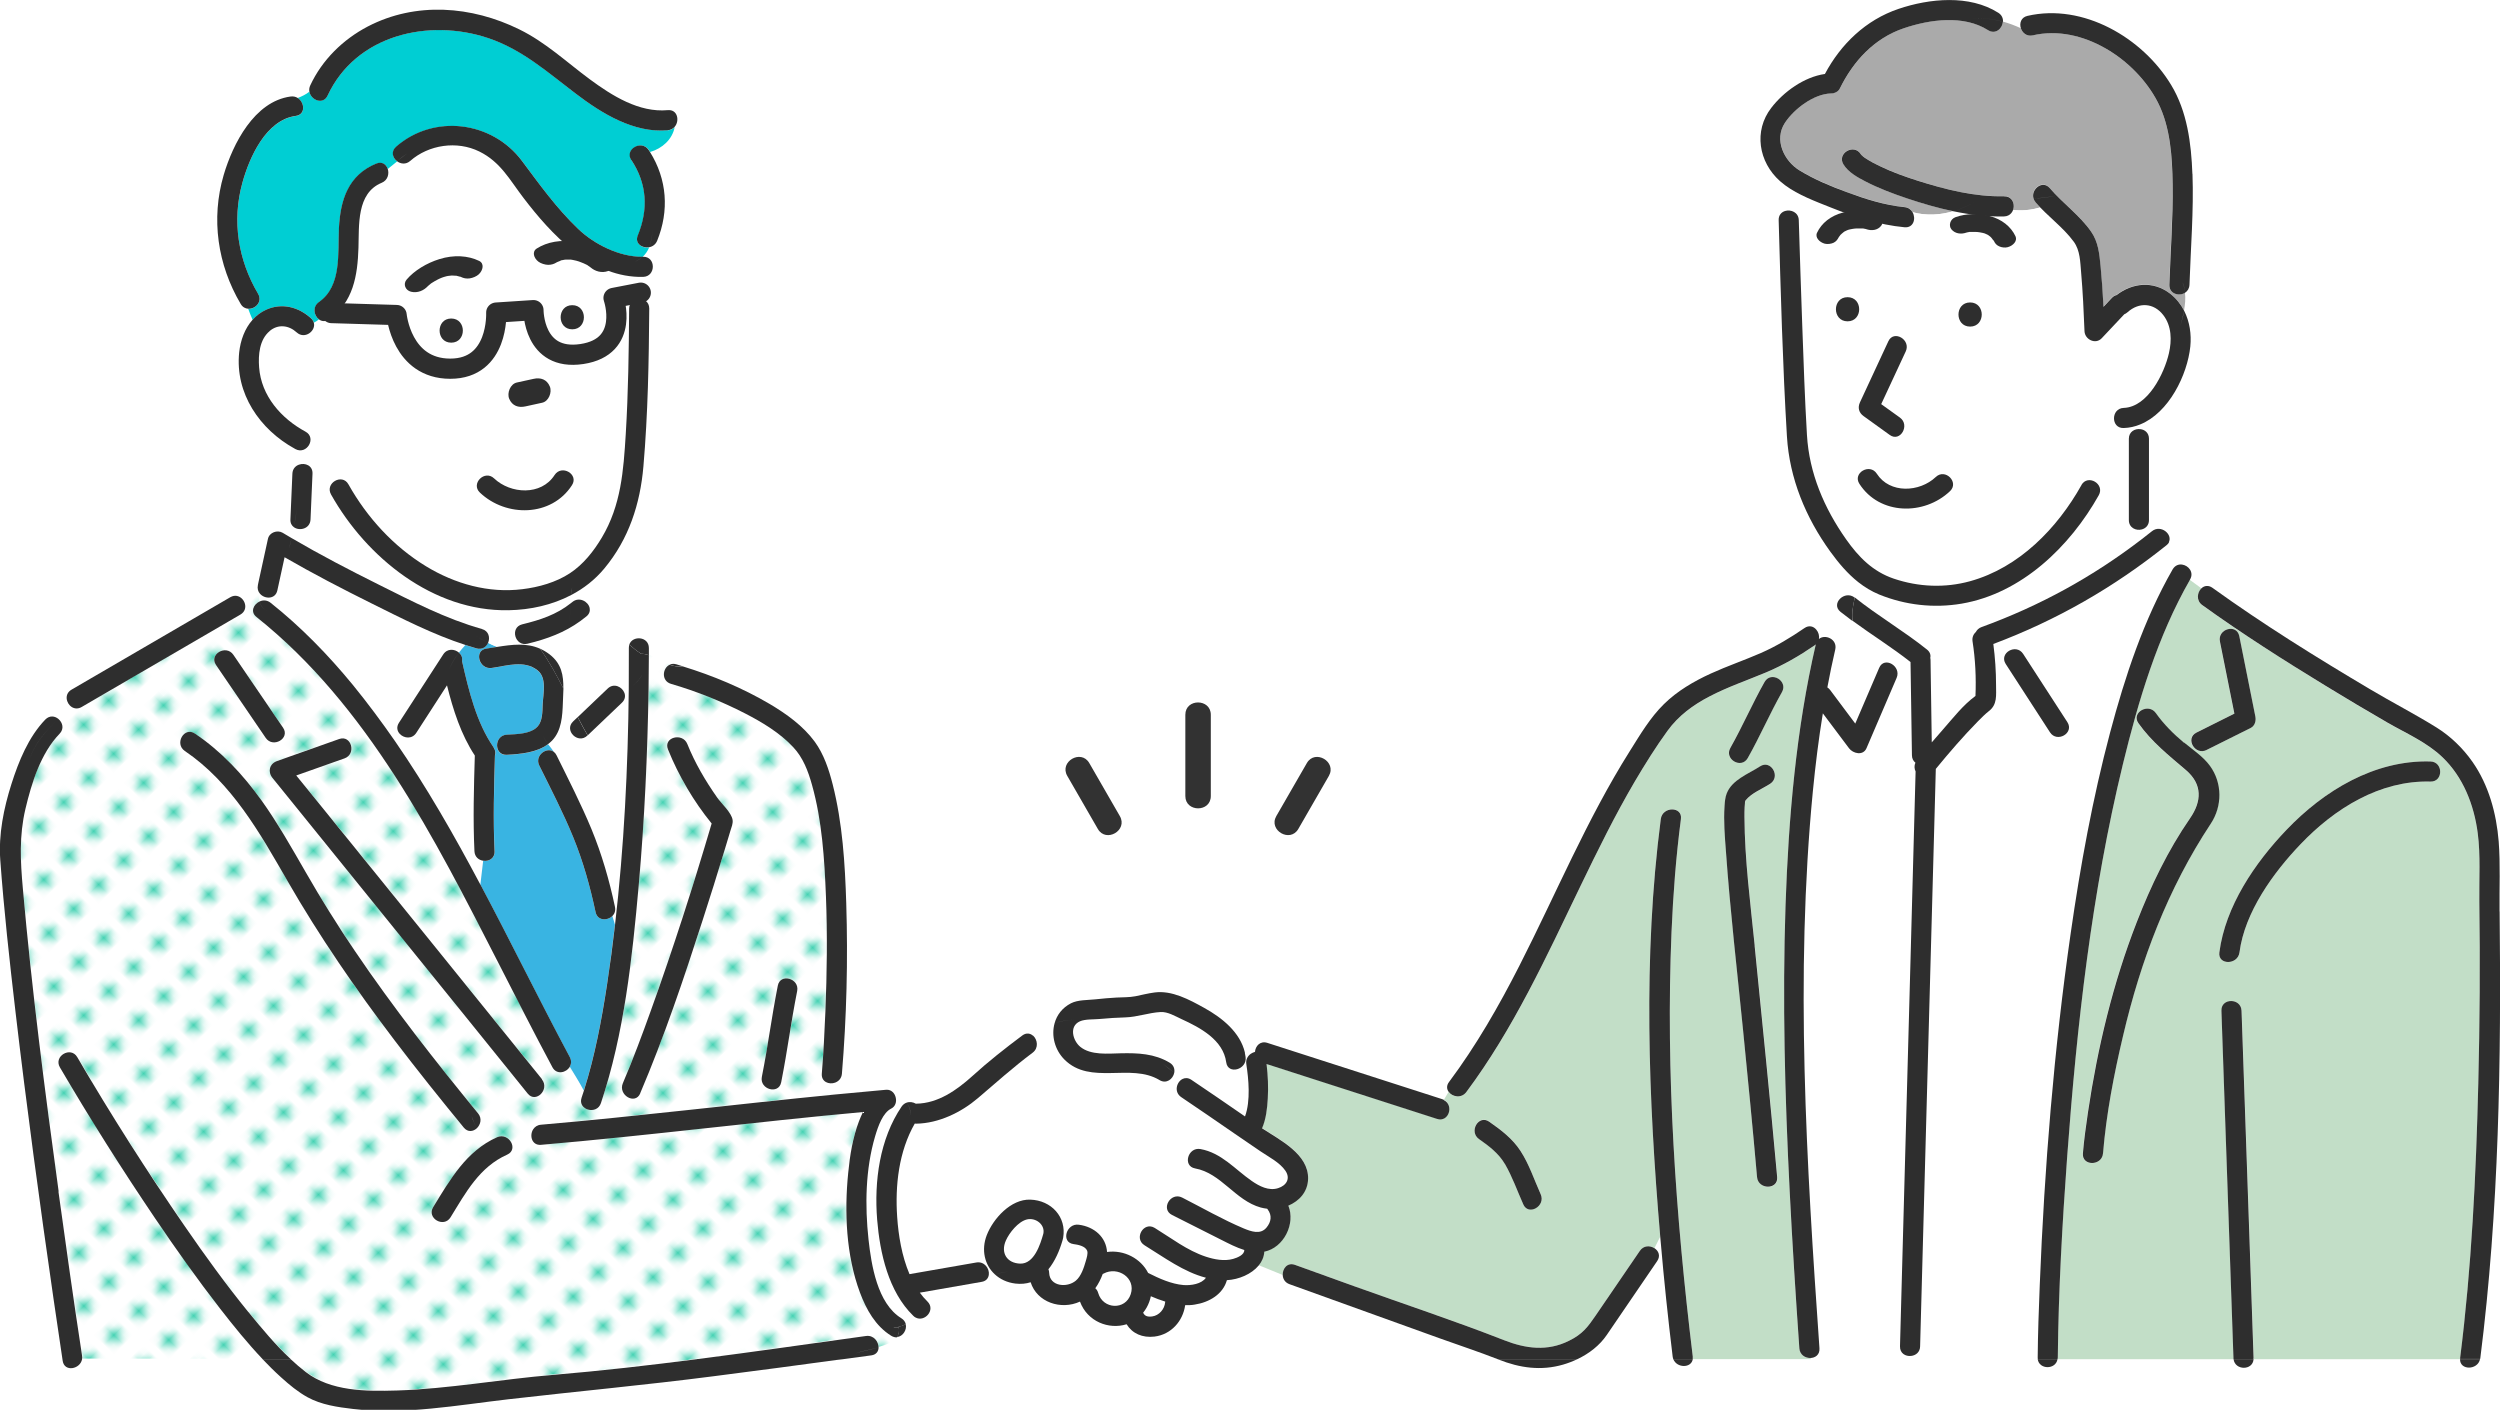
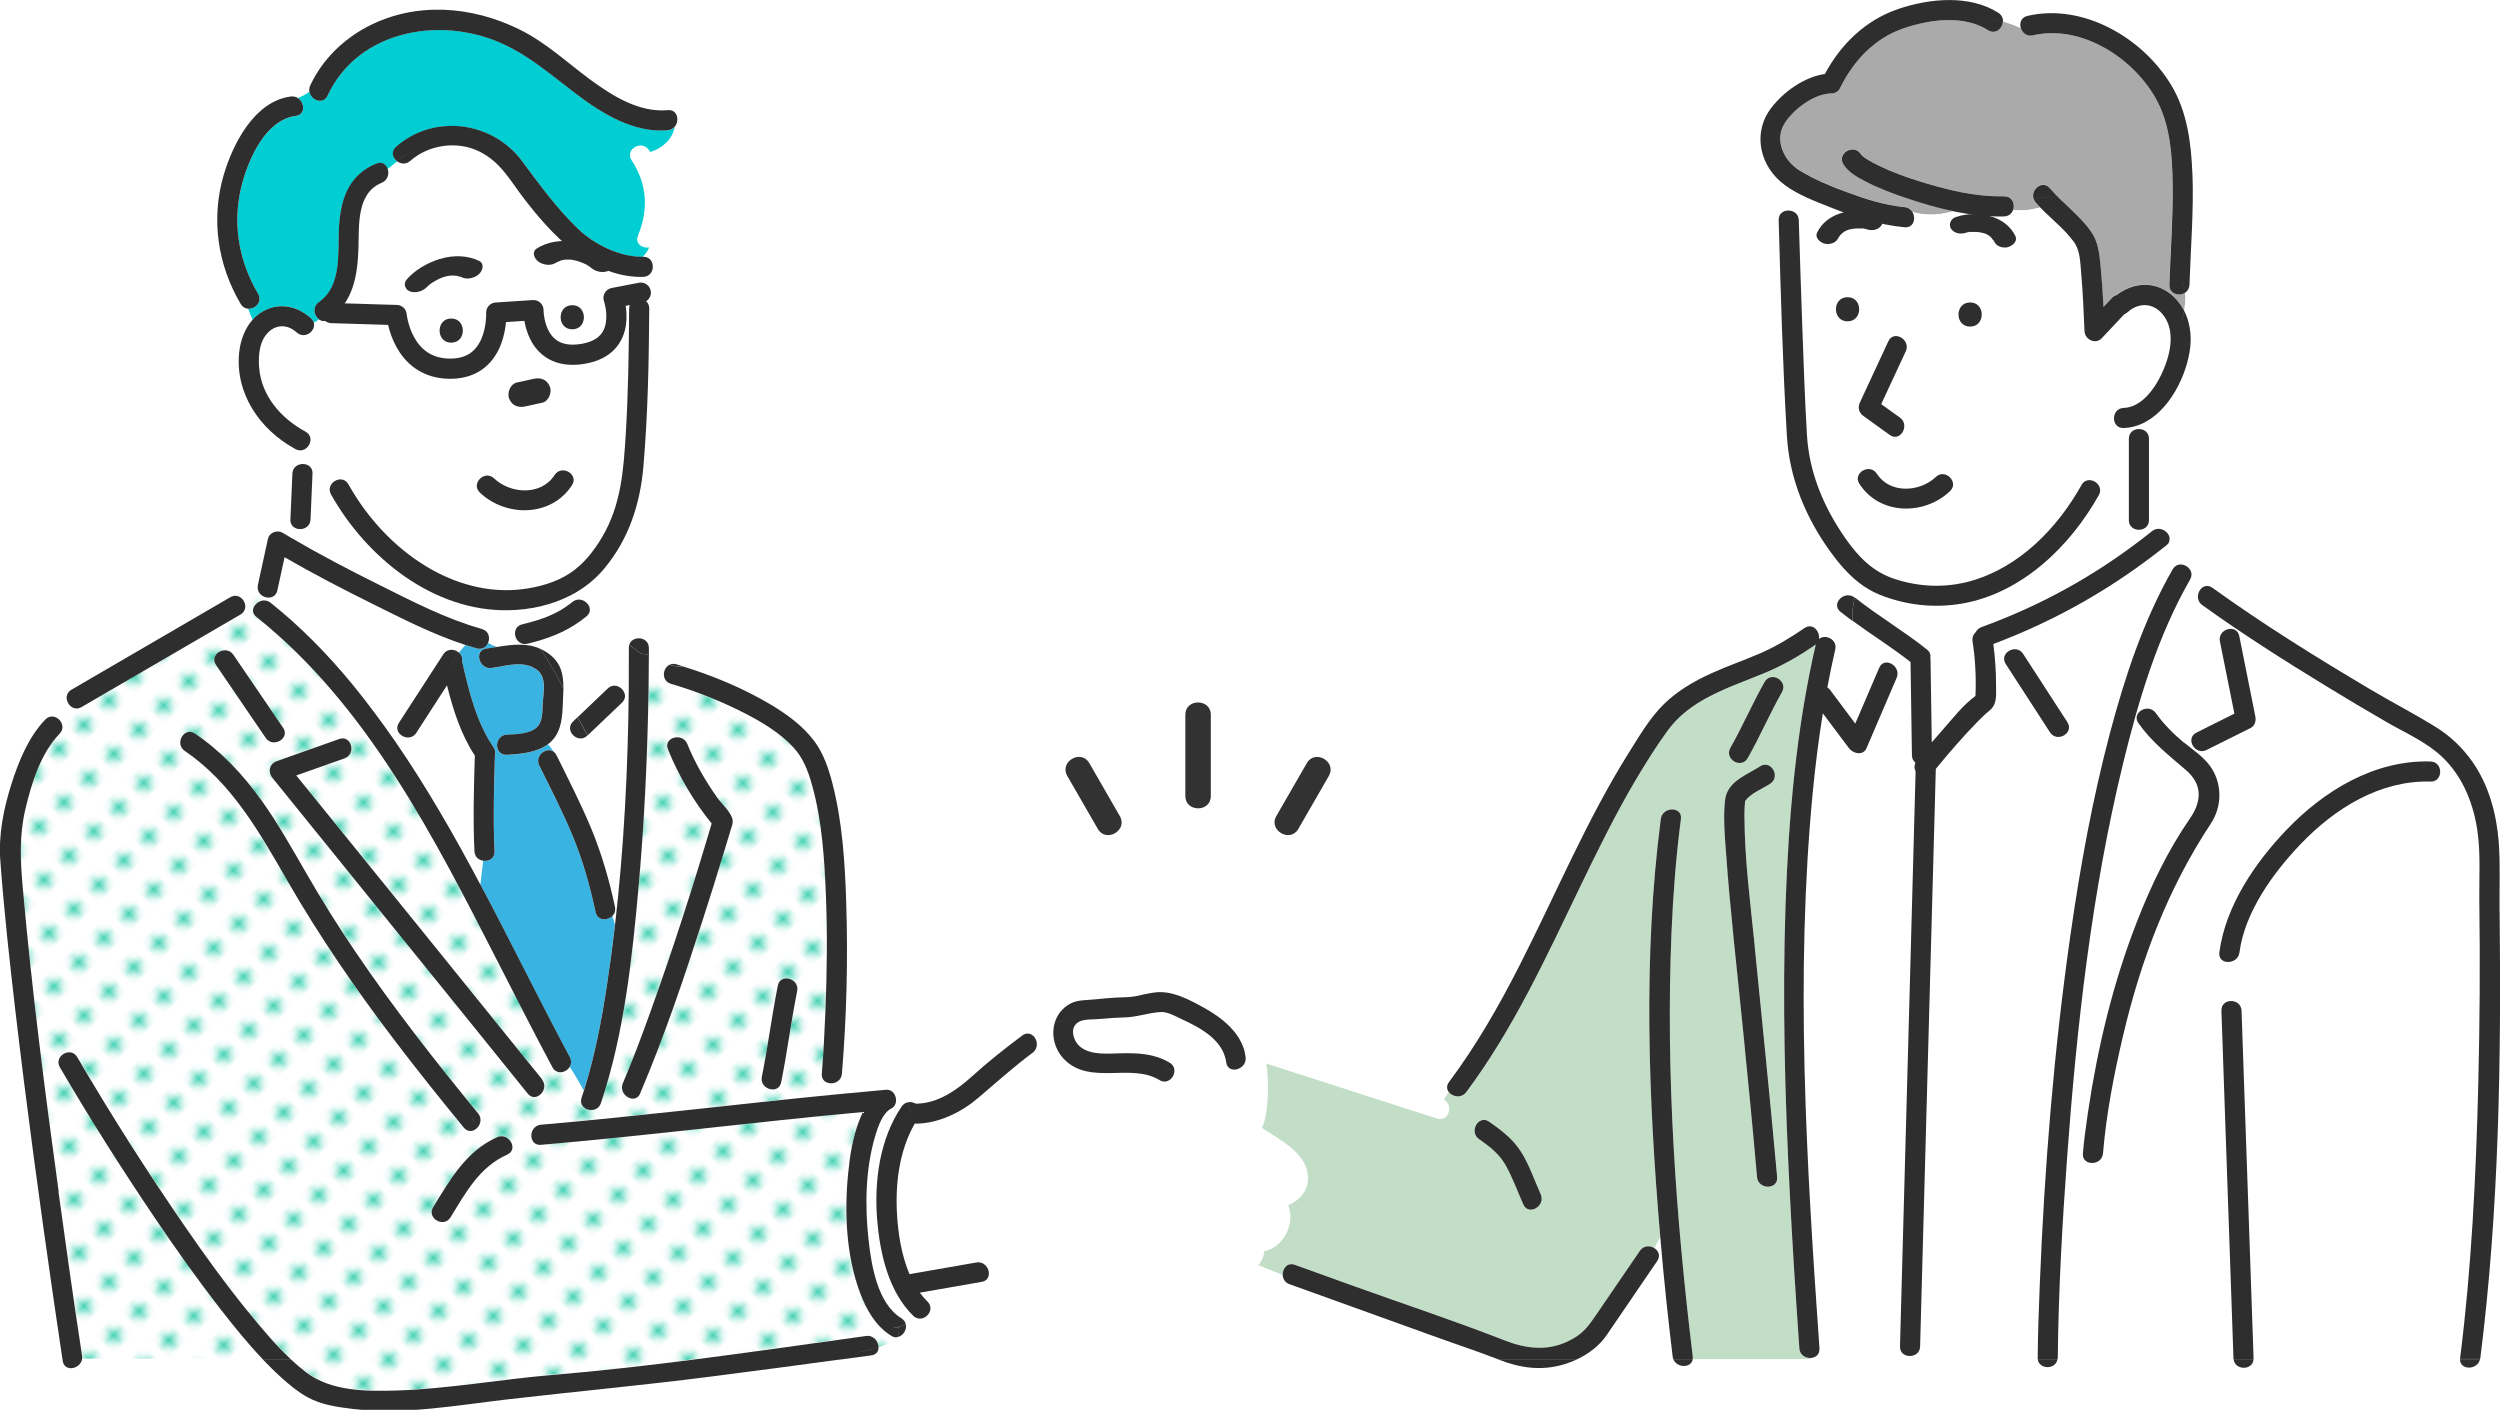
<svg xmlns="http://www.w3.org/2000/svg" id="illust" version="1.1" viewBox="0 0 266 150">
  <defs>
    <style>
      .st0, .st1 {
        fill: none;
      }

      .st2 {
        fill: #c2dec7;
      }

      .st3 {
        fill: url(#_新規パターン);
      }

      .st4 {
        fill: #323232;
      }

      .st5 {
        fill: #aaa;
      }

      .st1 {
        stroke: #2e2e2e;
        stroke-linecap: round;
        stroke-linejoin: round;
        stroke-width: 2.15px;
      }

      .st6 {
        fill: #44d2b3;
      }

      .st7 {
        fill: #fff;
      }

      .st8 {
        fill: #00ced3;
      }

      .st9 {
        fill: #2e2e2e;
      }

      .st10 {
        fill: #39b4e2;
      }
    </style>
    <pattern id="_新規パターン" data-name="新規パターン" x="0" y="0" width="4.98" height="5.18" patternTransform="translate(-1918.69 -6537.26) rotate(-44.14) scale(.74) skewX(1.72)" patternUnits="userSpaceOnUse" viewBox="0 0 4.98 5.18">
      <g>
        <rect class="st0" x="0" width="4.98" height="5.18" />
        <rect class="st7" x="0" y="0" width="4.98" height="5.18" />
        <circle class="st6" cx="2.49" cy="2.59" r="1.06" />
      </g>
    </pattern>
  </defs>
  <g>
    <path class="st3" d="M94.82,142.1c-1.68-1.03-2.65-2.8-3.33-4.6-1.48-3.97-1.67-8.56-1.25-12.74.19-1.86.48-3.75,1.15-5.5.12-.32.26-.65.42-.97-11.43,1.05-22.82,2.51-34.26,3.49-.98.08-1.26-.99-.83-1.65.17-.26.45-.46.83-.49,10.43-.9,20.81-2.19,31.23-3.21l.08-1.27c-.65.24-1.49-.07-1.42-.95.18-2.19.29-4.38.38-6.58.16-4.1.21-8.21.06-12.31-.15-3.96-.41-8.03-1.49-11.86-.41-1.46-.94-2.87-1.99-3.99-1.43-1.53-3.28-2.63-5.12-3.59-2.51-1.3-5.18-2.37-7.89-3.15-1.05-.31-.91-1.67-.14-2.03-.77-.28-1.47-.77-2.21-1.02,0,1.16-.01,2.33-.03,3.49-.12,7.01-.44,14.02-1.05,21-.68,7.75-1.53,15.76-4.02,23.17-.44,1.3-2.5.74-2.06-.57.08-.25.17-.51.25-.76-.46-.86-.98-1.7-1.5-2.55-.37.65-1.4.92-1.85.07-1.98-3.7-3.88-7.44-5.79-11.18-6.76-13.2-13.87-27.31-25.7-36.73-.7-.56-.3-1.38.35-1.66-.04-.25-.02-.52.03-.8-.2-.23-.31-.55-.23-.93.02-.08.04-.17.05-.25-.76.46-1.52.92-2.26,1.4.83.17,1.3,1.43.36,1.98-.7.41-1.41.82-2.11,1.23-4.93,2.87-9.86,5.74-14.79,8.61-.38.22-.76.18-1.04,0-.47.42-.95.84-1.41,1.26.43.37.61,1.04.11,1.56-2,2.07-2.98,5.25-3.63,7.98-.68,2.88-.54,5.57-.28,8.48.95,10.78,2.35,21.52,3.81,32.24.8,5.82,1.62,11.64,2.51,17.45.02.14.02.27,0,.39h19.19c-1.61-1.7-3.09-3.53-4.52-5.37-2.42-3.11-4.7-6.33-6.91-9.6-3.55-5.25-6.94-10.61-10.14-16.08-.7-1.19,1.15-2.27,1.85-1.08,3.59,6.14,7.42,12.16,11.46,18.02,2.14,3.11,4.35,6.17,6.74,9.1,1.4,1.72,2.86,3.48,4.5,5.01.52.49,1.06.95,1.62,1.38,2.66,2.03,6.34,2.06,9.69,1.96,5.56-.17,11.07-1.2,16.61-1.66,5.13-.43,10.25-1.02,15.36-1.68,5.99-.77,11.97-1.64,17.93-2.46.82-.11,1.35.6,1.34,1.22.84-.23,1.61-.55,1.96-1.11-.2.02-.41-.03-.62-.16ZM81.07,114.58c.66-3.38,1.01-6.21,1.7-9.71.27-1.35,2.33-.78,2.06.57-.66,3.38-1.01,6.21-1.7,9.71-.27,1.35-2.33.78-2.06-.57ZM66.26,115.26c1.08-2.54,2.05-5.13,2.98-7.73,2.36-6.57,4.5-13.22,6.47-19.91-1.93-2.37-3.51-5.07-4.65-7.89-.52-1.28,1.55-1.83,2.06-.57.82,2.01,1.93,3.91,3.17,5.69.44.62,1.54,1.6,1.65,2.4.05.37-.12.77-.23,1.13-.21.7-.42,1.4-.63,2.09-.76,2.49-1.53,4.97-2.33,7.44-2,6.21-4.09,12.42-6.65,18.43-.54,1.26-2.38.17-1.85-1.08ZM53.98,122.85c-2.97,1.33-4.41,4.03-6.03,6.67-.72,1.17-2.57.1-1.85-1.08,1.81-2.94,3.51-5.97,6.8-7.44,1.25-.56,2.33,1.29,1.08,1.85ZM36.1,78.62c1.3-.46,1.86,1.61.57,2.06-1.71.61-3.43,1.22-5.14,1.82.49.61.98,1.22,1.48,1.82,8.23,10.16,16.46,20.32,24.67,30.5.86,1.06-.65,2.58-1.51,1.51-2.12-2.63-4.24-5.25-6.36-7.88-6.93-8.57-13.87-17.14-20.8-25.71-.52-.64-.33-1.5.47-1.79,2.21-.78,4.42-1.57,6.63-2.35ZM24.83,69.67c1.76,2.59,3.53,5.18,5.29,7.76.78,1.14-1.08,2.21-1.85,1.08-1.76-2.59-3.53-5.18-5.29-7.76-.78-1.14,1.08-2.21,1.85-1.08ZM30.59,93.73c-2.95-5.11-5.93-10.43-10.92-13.82-1.13-.77-.06-2.62,1.08-1.85,2.8,1.9,5.09,4.34,7.06,7.08,1.75,2.44,3.22,5.06,4.72,7.66,1.65,2.85,3.39,5.65,5.23,8.38,4.06,6,8.52,11.7,13.12,17.3.44.54.27,1.2-.13,1.57-.38.36-.96.46-1.39-.06-2.51-3.05-4.98-6.14-7.37-9.29-4.13-5.43-7.99-11.05-11.4-16.97Z" />
    <path class="st7" d="M122.28,138.51c-.16.44-.39.83-.65,1.15.15.33.42.47.96.4.74-.1,1.34-.78,1.38-1.52,0-.02,0-.04,0-.07-.52-.15-1.03-.35-1.53-.57-.04.2-.1.4-.17.6Z" />
    <path class="st7" d="M120.31,137.7c.57-1.74-1.39-3.01-2.89-2.19-.03.02-.06.03-.09.04-.2.54-.46,1.07-.79,1.52.14.12.25.29.31.51.49,1.73,2.89,1.86,3.46.12Z" />
    <path class="st7" d="M111.01,131.27c.21-.96-.8-1.75-1.75-1.52-.93.22-1.86,1.42-2.23,2.23-.59,1.32.09,2.43,1.52,2.47,1.48.05,2.14-2.05,2.46-3.18Z" />
    <path class="st7" d="M136.75,124.56c-.61-.9-1.76-1.47-2.64-2.06-.94-.63-1.87-1.27-2.81-1.92-1.87-1.29-3.75-2.58-5.63-3.85-.81-.55-.5-1.65.16-1.95-.31-.21-.61-.42-.9-.64-.12.66-.83,1.22-1.57.78-3.06-1.85-7.35.59-10.11-2.18-1.04-1.04-1.42-2.56-1.05-3.87-.83.29-1.61.73-2.29,1.33.47.42.61,1.32-.05,1.82-2.03,1.52-3.9,3.2-5.83,4.84-1.77,1.51-4.16,2.68-6.54,2.71-.06,0-.12,0-.17-.01-1.71,2.97-2.11,6.57-1.87,9.94.13,1.94.49,4.15,1.31,6.08,2.37-.41,4.74-.83,7.11-1.24.87-.15,1.42.66,1.33,1.31.21-.03.41-.07.62-.11-1.07-.99-1.46-2.58-.85-4.16.69-1.77,2.57-3.85,4.63-3.78,2.25.07,3.89,1.85,3.5,4.05,0,.06-.02.12-.04.18-.01.05-.03.1-.04.14-.32,1.08-.8,2.19-1.49,3.04.04.11.07.24.08.38.05,1.45,1.9,1.62,2.84.83.58-.49.87-1.39,1.06-2.09.08-.29.26-.8.14-1.1-.21-.51-.99-.64-1.45-.7-1.36-.19-.78-2.25.57-2.06,1.66.23,2.9,1.34,3,2.9,1.81-.25,3.6.7,4.37,2.23,1.17.59,2.46,1.18,3.77,1.29.79.06,1.92-.11,2.38-.78-2.38-.61-4.46-2.17-6.53-3.45-1.17-.72-.1-2.57,1.08-1.85,1.75,1.08,3.46,2.41,5.44,3.06.91.3,1.95.51,2.9.24.45-.13,1.21-.44,1.19-.95-.84-.25-1.64-.68-2.4-1.06-1.76-.89-3.53-1.78-5.29-2.67-1.23-.62-.15-2.47,1.08-1.85,2.16,1.09,4.31,2.34,6.54,3.28.82.34,1.79.69,2.44-.09.5-.61.6-1.29.12-1.93-.02-.02-.03-.05-.05-.07-.24-.02-.47-.06-.69-.13-2.71-.75-4.21-3.66-6.98-4.16-1.35-.25-.78-2.31.57-2.06,2.26.41,3.66,2.15,5.45,3.39.81.56,1.81,1.1,2.81.77.89-.28,1.34-1.02.78-1.85Z" />
    <path class="st7" d="M217.02,136.72c.5-12.51,1.51-25.02,3.29-37.41,1.03-7.18,2.33-14.34,4.19-21.35,1.59-5.98,3.57-11.99,6.66-17.38.24-.42.63-.56,1-.51l-1.41-2.33c-.06.1-.14.2-.26.29-5.63,4.51-11.69,7.98-18.43,10.51.19,1.45.29,2.91.29,4.37,0,1.09.15,2.07-.76,2.77-.34.27-.82.74-1.19,1.11-1.57,1.6-3.03,3.31-4.46,5.04-.06,2.1-.11,4.21-.17,6.31-.31,11.26-.61,22.51-.92,33.77-.19,7.12-.39,14.24-.58,21.36-.02.63-.47.97-.96,1.02v.33h13.49c0-.06-.01-.12-.01-.18.03-2.57.12-5.14.22-7.71ZM215.26,69.57c1.57,2.42,3.14,4.85,4.71,7.27.75,1.16-1.1,2.23-1.85,1.08-1.57-2.42-3.14-4.85-4.71-7.27-.75-1.16,1.1-2.23,1.85-1.08Z" />
    <path class="st7" d="M66.44,73.73c.12.33.07.72-.27,1.04-1.21,1.16-2.43,2.31-3.64,3.47.02.03.04.07.06.1-.02-.03-.04-.07-.06-.1-.01,0-.02.02-.03.03-1,.95-2.51-.56-1.51-1.51.16-.15.32-.31.48-.46-.52-1.01-1.02-2.03-1.53-3.04,0,.5-.04,1.01-.06,1.53-.05,1.39-.14,2.97-1.16,4.02-.13.13-.27.25-.41.36.21.27.44.54.63.83.11.09.21.21.28.36,1.28,2.59,2.6,5.17,3.71,7.84,1.11,2.67,1.9,5.44,2.5,8.27.09.41-.05.75-.28.99.1.31.19.62.28.94.97-8.3,1.39-16.72,1.46-25.07-.16.13-.31.26-.46.39Z" />
    <path class="st7" d="M66.96,68.59c-1.45-1.29-2.65-2.85-4.22-3.9.07.3-.02.62-.34.88-1.68,1.4-3.46,2.15-5.49,2.71.19.24.37.48.55.73.34.15.68.35,1.01.6,1.29.99,1.49,2.25,1.47,3.64.51,1.01,1,2.02,1.53,3.04,1.06-1.01,2.13-2.03,3.19-3.04.66-.63,1.54-.18,1.78.47.15-.14.3-.27.46-.39.01-1.47.02-2.93.01-4.39,0-.13.02-.25.05-.35Z" />
    <path class="st7" d="M42.46,76.9c1.57-2.42,3.14-4.85,4.71-7.27.43-.66,1.22-.59,1.67-.19.21-.28.45-.55.69-.81-3.47-1.12-6.8-2.83-10.03-4.44-3.11-1.55-6.21-3.15-9.23-4.9-.26,1.18-.51,2.36-.77,3.53-.21.96-1.33.94-1.84.36-.05.28-.07.55-.03.8.36-.15.79-.15,1.16.15,3.23,2.57,6.12,5.54,8.74,8.73,1.59,1.94,3.08,3.94,4.49,5.99.17-.26.35-.52.53-.76-.29-.3-.4-.74-.1-1.2Z" />
    <path class="st7" d="M51.42,91.58c-.46-.08-.89-.42-.92-1.01-.16-3.38-.06-6.79.04-10.18-1.47-2.22-2.31-4.86-2.96-7.47-1.09,1.69-2.18,3.37-3.27,5.06-.45.7-1.3.58-1.74.12-.19.24-.36.51-.53.76,3.36,4.87,6.3,10.02,9.08,15.26.1-.85.2-1.7.3-2.54Z" />
    <path class="st10" d="M65.15,97.47c-.53.52-1.58.51-1.78-.42-.58-2.73-1.34-5.41-2.39-8-1.06-2.59-2.37-5.09-3.6-7.6-.53-1.08.81-2.04,1.56-1.44-.19-.29-.42-.56-.63-.83-1.22.93-2.93,1.06-4.4,1.14-1.38.08-1.37-2.06,0-2.14,1-.06,2.56-.05,3.29-.88.52-.58.5-1.57.53-2.3.05-1.19.49-2.88-.57-3.69-1.42-1.1-3.24-.46-4.85-.23-1.35.19-1.93-1.87-.57-2.06.39-.06.77-.12,1.15-.18-.34-.13-.66-.27-.98-.44-.19.44-.63.75-1.22.59-.39-.11-.78-.23-1.17-.36-.24.26-.48.53-.69.81.26.22.41.55.33.91,0,.01,0,.03.01.04.71,3.13,1.51,6.47,3.36,9.15.2.29.23.58.14.83-.1,3.39-.2,6.81-.04,10.2.04.78-.63,1.11-1.22,1.01-.1.85-.2,1.7-.3,2.54,3.24,6.09,6.26,12.31,9.51,18.36.2.37.16.72,0,1.01.52.85,1.04,1.69,1.5,2.55,1.17-3.69,1.89-7.52,2.47-11.35.32-2.09.59-4.18.84-6.29-.08-.31-.18-.63-.28-.94Z" />
    <path class="st7" d="M40.61,19.46c-2.7,1.11-2.4,4.51-2.47,6.92-.09,2.94-.55,5.82-3.12,7.6-.41.28-.81.22-1.1,0-.16.14-.34.25-.53.34.25.87-.96,1.82-1.82,1.04-.85-.77-1.98-.9-2.88-.15-1.1.92-1.22,2.53-1.12,3.85.23,3.05,2.35,5.45,4.94,6.85,1.21.66.13,2.5-1.08,1.85-.02-.01-.04-.02-.07-.04.16.56.3,1.14.44,1.71.64-.23,1.48.09,1.44.96-.07,1.62-.14,3.25-.21,4.87-.04.99-1.16,1.27-1.76.83-.07.4-.15.78-.23,1.16,3.03,1.76,6.14,3.38,9.27,4.95,3.52,1.76,7.15,3.64,10.96,4.71.74.21.89.93.65,1.47.32.16.64.31.98.44,1.59-.25,3.12-.45,4.56.19-.18-.25-.36-.49-.55-.73-.26.07-.52.14-.78.2-1.34.33-1.9-1.73-.57-2.06,1.92-.47,3.63-1.02,5.19-2.26,0-.29.02-.57.04-.86-2.02,1.06-4.34,1.58-6.67,1.62-8.02.15-15.13-5.61-18.89-12.32-.67-1.2,1.17-2.28,1.85-1.08,1.98,3.53,4.8,6.62,8.27,8.73,3.06,1.86,6.65,2.88,10.24,2.43,1.73-.22,3.59-.73,5.06-1.7,1.43-.95,2.53-2.35,3.4-3.8,2.04-3.43,2.3-7.11,2.54-11,.27-4.44.33-8.9.36-13.35,0-.65.48-.99.99-1.03v-2.36c-5.22-.17-9.27-4.53-12.21-8.39-1.47-1.92-2.45-3.84-4.71-4.95-2.37-1.16-5.38-.73-7.35,1-.46.41-1.03.33-1.41.03-.33.26-.66.54-1,.81.18.53.02,1.23-.64,1.5ZM60.89,32.68c1.38,0,1.38,2.14,0,2.14s-1.38-2.14,0-2.14ZM52.58,50.9c1.76,1.67,5.02,1.86,6.44-.36.74-1.16,2.59-.08,1.85,1.08-2.18,3.39-7.01,3.44-9.8.79-1-.95.51-2.46,1.51-1.51ZM48.01,34.11c1.38,0,1.38,2.14,0,2.14s-1.38-2.14,0-2.14Z" />
    <path class="st8" d="M71.05,13.85c-3.61.33-7.06-1.81-9.81-3.91-2.98-2.27-5.66-4.68-9.28-5.89-6.34-2.13-14.09-.36-17.1,6.11-.47,1.01-1.78.49-1.94-.41-.35.29-.79.5-1.25.68.75.47.88,1.76-.19,1.91-3.2.44-4.95,4.42-5.7,7.15-1.11,4.05-.44,8.19,1.68,11.78.5.85-.3,1.64-1.05,1.59.14.39.3.78.47,1.17.4-.45.89-.83,1.48-1.09,1.67-.74,3.41-.27,4.73.92.16.15.26.31.31.47.19-.09.36-.21.53-.34-.52-.4-.7-1.34.02-1.84,2.45-1.7,2-5.25,2.12-7.84.15-3.02.99-5.66,3.98-6.89.6-.25,1.04.09,1.21.56.34-.27.67-.54,1-.81-.47-.36-.67-1.04-.1-1.54,4.02-3.52,10.24-2.73,13.41,1.53,1.89,2.54,3.67,5.02,5.97,7.22,1.72,1.64,4.41,2.97,6.83,2.96.31-.29.54-.63.7-1.01-.73.12-1.54-.41-1.19-1.26,1.14-2.78.99-5.48-.68-8.02-.76-1.15,1.09-2.22,1.85-1.08.04.07.08.14.13.2,1.29-.38,2.35-1.33,2.61-2.65-.17.19-.41.32-.72.35Z" />
    <path class="st7" d="M94.83,117.93c-.89.44-1.4,1.84-1.72,2.96-1.02,3.51-1.09,7.37-.7,10.97.3,2.7.93,6.81,3.49,8.38.27.17.42.4.48.64.36-.19.7-.44,1.04-.7-.08-.05-.17-.11-.24-.18-2.64-2.57-3.55-6.68-3.84-10.22-.33-4.08.26-8.58,2.6-12.04.14-.21.32-.34.51-.41-.29-.3-.69-.5-1.13-.55.09.44-.04.92-.48,1.15Z" />
    <path class="st5" d="M232.49,31.13c-.64.42-1.71.14-1.68-.84.11-3.56.39-7.11.35-10.67-.04-2.92-.22-6.1-1.58-8.75-2.34-4.57-8.05-8.33-13.3-7.12-.65.15-1.11-.25-1.27-.75-.61-.28-1.24-.52-1.89-.7-.05.72-.79,1.4-1.58.9-2.59-1.64-6.22-1.14-8.98-.2-3.12,1.06-5.35,3.51-6.79,6.4-.17.34-.57.52-.92.53-1.84.04-3.94,1.64-4.92,3.12-1.2,1.83-.08,4.08,1.53,5.06,1.56.96,3.3,1.67,5.01,2.31,1.98.73,4.07,1.4,6.18,1.61.41.04.7.26.86.55,1.46.4,2.95.3,4.33-.11-1.67-.35-3.32-.83-4.9-1.36-1.52-.51-3.04-1.08-4.47-1.82-.85-.44-1.81-.97-2.33-1.81-.73-1.18,1.13-2.25,1.85-1.08.01.02.06.1.24.24.09.07.25.18.37.26.45.29.93.54,1.42.77,1.29.62,2.65,1.11,4.02,1.55,2.94.94,6.08,1.74,9.19,1.65.88-.02,1.19.83.96,1.47.97.09,1.9.02,2.89-.28-.17-.18-.34-.36-.5-.55-.11-.13-.19-.28-.23-.42-1.14.02-2.27-.13-3.41-.51,1.14.38,2.27.53,3.41.51-.28-.97.96-2.01,1.74-1.09,1.37,1.61,3.18,2.88,4.39,4.62.77,1.1.88,2.36,1.01,3.66.14,1.45.24,2.9.31,4.35.29-.31.59-.62.88-.94.16-.17.33-.26.51-.31,1.69-1.31,3.89-1.54,5.68-.17.66.5,1.16,1.13,1.51,1.83.12-.64.18-1.29.1-1.93Z" />
    <path class="st7" d="M214.19,22.35c-.14.36-.45.66-.96.67-1.79.05-3.6-.17-5.39-.55-1.38.41-2.88.51-4.33.11.38.67.09,1.68-.86,1.59-2.71-.26-5.34-1.1-7.86-2.11-1.6-.64-3.43-1.31-4.86-2.37-.27.88-.25,1.85,0,2.76.62-.19,1.43.14,1.46.98.11,3.74.24,7.47.37,11.21.14,3.89.27,7.77.5,11.65.24,4.06,1.83,7.78,4.17,11.1,1.33,1.89,2.86,3.43,5.07,4.18,2.63.89,5.43,1.01,8.12.27,5.22-1.44,9.27-5.63,11.85-10.23.67-1.2,2.52-.12,1.85,1.08-3.07,5.47-8.21,10.46-14.6,11.54-2.96.5-5.98.16-8.76-.97-.82-.33-1.56-.78-2.23-1.32-.1.55-.24,1.09-.36,1.64,2.47,1.98,5.22,3.57,7.69,5.55.33.26.41.58.34.88.02.08.03.16.03.25.04,2.91.09,5.83.13,8.74.39-.46.79-.92,1.19-1.37,1.05-1.19,2.14-2.61,3.46-3.57.08-1.93-.01-3.9-.31-5.8-.07-.43.1-.78.36-1.02.12-.22.31-.41.6-.51,6.21-2.26,11.86-5.37,17.07-9.37,0-.34,0-.68-.02-1.01-.62.16-1.38-.17-1.38-.99v-8.66c0-.75.64-1.09,1.22-1.02l-.03-.53c-.55.22-1.13.36-1.75.38-1.38.05-1.37-2.09,0-2.14,2.58-.09,4.31-3.68,4.81-5.8.32-1.38.3-2.91-.6-4.08-1.01-1.31-2.6-1.39-3.8-.3-.11.1-.23.17-.35.22-.8.85-1.6,1.7-2.4,2.55-.66.7-1.79.13-1.83-.76-.07-2.09-.18-4.18-.36-6.26-.1-1.11-.1-2.32-.78-3.25-.99-1.36-2.39-2.42-3.56-3.64-.99.3-1.93.38-2.89.28ZM197.9,42.81c1.01-2.17,2.02-4.33,3.02-6.5.58-1.25,2.42-.16,1.85,1.08-.87,1.87-1.74,3.74-2.61,5.61.66.48,1.33.96,1.99,1.43,1.11.8.04,2.65-1.08,1.85-.93-.67-1.86-1.34-2.79-2.01-.51-.37-.65-.9-.38-1.46ZM196.58,33.98c-1.38,0-1.38-2.14,0-2.14s1.38,2.14,0,2.14ZM207.48,52.26c-2.75,2.61-7.49,2.56-9.64-.78-.75-1.16,1.1-2.23,1.85-1.08,1.39,2.16,4.56,1.98,6.28.35,1-.95,2.51.56,1.51,1.51ZM209.62,34.53c-1.38,0-1.38-2.14,0-2.14s1.38,2.14,0,2.14Z" />
-     <path class="st2" d="M263.69,115.35c.16-6.47.19-12.94.11-19.41-.03-2.38.14-4.93-.17-7.29-.39-2.98-1.54-5.94-3.74-8.05-1.66-1.6-3.89-2.56-5.87-3.7-2.2-1.27-4.38-2.56-6.54-3.89-4.46-2.74-8.91-5.55-13.16-8.61-.68-.49-.54-1.36-.08-1.79l-1.24-.91c-3.47,6.04-5.5,12.87-7.13,19.6-3.32,13.66-4.9,27.73-5.93,41.73-.52,7.12-.93,14.27-1,21.41,0,.06,0,.12-.02.18h18.73s0-.07,0-.11c-.05-1.54-.11-3.08-.16-4.62-.23-6.61-.46-13.23-.69-19.84-.14-4.17-.29-8.33-.43-12.5-.05-1.38,2.09-1.37,2.14,0,.05,1.54.11,3.08.16,4.62.23,6.61.46,13.23.69,19.84.14,4.17.29,8.33.43,12.5,0,.04,0,.07,0,.11h21.97s0-.07,0-.11c1.22-9.66,1.69-19.42,1.93-29.15ZM233.69,77.95c1.35-.67,2.69-1.35,4.04-2.02-.51-2.56-1.02-5.12-1.54-7.68-.27-1.35,1.79-1.92,2.06-.57.57,2.85,1.14,5.7,1.71,8.56.09.45-.05.99-.49,1.21-1.57.78-3.14,1.57-4.71,2.35-1.23.61-2.31-1.23-1.08-1.85ZM235.2,87.66c-4.57,6.92-7.44,14.52-9.33,22.57-.96,4.1-1.77,8.29-2.13,12.5-.11,1.36-2.25,1.37-2.14,0,.12-1.46.33-2.92.54-4.37,1.02-6.89,2.66-13.74,5.19-20.23,1.5-3.86,3.32-7.63,5.67-11.05,1.25-1.81,1.35-3.62-.43-5.13-1.84-1.58-3.63-2.99-5.06-4.99-.8-1.13,1.06-2.19,1.85-1.08.85,1.2,1.87,2.21,2.99,3.15.94.78,2.02,1.48,2.75,2.48,1.34,1.83,1.32,4.29.08,6.16ZM258.6,83.16c-5.39-.15-10.19,2.87-13.81,6.65-2.91,3.04-5.95,7.23-6.51,11.53-.17,1.35-2.32,1.36-2.14,0,.64-4.92,3.78-9.53,7.14-13.04,3.99-4.17,9.38-7.45,15.32-7.28,1.38.04,1.38,2.18,0,2.14Z" />
    <path class="st7" d="M202.15,143.26c.07-2.59.14-5.17.21-7.76.31-11.26.61-22.51.92-33.77.18-6.55.36-13.09.53-19.64-.13-.28-.16-.61-.02-.93-.21-.17-.36-.43-.37-.79-.05-3.31-.1-6.61-.15-9.92-1.98-1.56-4.14-2.9-6.17-4.39,0,.03,0,.06,0,.09,0-.03,0-.06,0-.09-.4-.3-.8-.6-1.19-.91-.81.74-1.72,1.3-2.67,1.84.22.26.34.64.28,1,.66-.56,2,.02,1.74,1.12-.31,1.34-.59,2.68-.84,4.03.11.07.21.16.3.28.89,1.19,1.78,2.38,2.67,3.57.85-1.97,1.69-3.95,2.54-5.92.54-1.26,2.38-.17,1.85,1.08-1.07,2.5-2.14,4.99-3.21,7.49-.35.82-1.43.56-1.85,0-.93-1.24-1.86-2.48-2.79-3.72-.44,2.74-.79,5.5-1.06,8.27-1.91,19.69-.68,39.61.7,59.29.05.66-.43,1-.94,1.03,0,.04,0,.08.01.11h10.66v-.33c-.58.06-1.2-.28-1.18-1.02Z" />
    <path class="st2" d="M191.45,143.47c-.39-5.58-.75-11.16-1.03-16.75-.51-10.11-.78-20.25-.44-30.37.32-9.31,1.12-18.68,3.22-27.78-.04.04-.08.07-.13.11-1.63,1.12-3.31,2.09-5.13,2.86-2.02.86-4.11,1.55-6.05,2.57-1.75.91-3.3,2.06-4.47,3.66-1.25,1.72-2.38,3.52-3.46,5.36-2.12,3.61-3.98,7.37-5.79,11.14-3.63,7.53-7.12,15.2-12.15,21.93-.53.71-1.51.5-1.89-.03-.17.28-.33.57-.5.85,1.08.54.51,2.39-.74,1.99-.78-.25-1.55-.5-2.33-.75-5.27-1.7-10.54-3.39-15.81-5.09.15,1.22.21,2.45.13,3.68-.06,1.03-.17,2.19-.61,3.16,1.9,1.26,4.95,2.74,4.9,5.38-.03,1.38-.94,2.36-2.1,2.85.77,1.91-.48,4.48-2.56,4.9-.03.55-.25,1.05-.6,1.47l2.57,1.05c-.04-.68.49-1.37,1.3-1.08,2.13.77,4.26,1.53,6.38,2.3,5.29,1.9,10.65,3.67,15.88,5.72,2.3.9,4.6,1.21,6.9.06,1.43-.71,1.99-1.45,2.84-2.69,1.57-2.29,3.13-4.59,4.7-6.88.4-.59,1.09-.58,1.55-.28l.62-1.23c-1.26-14.73-1.85-29.75.06-44.45.18-1.35,2.32-1.36,2.14,0-.52,3.99-.83,8-1,12.02-.63,15.06.44,30.22,2.26,45.17.01.1.01.2,0,.29h12.56s0-.08-.01-.11c-.55.02-1.15-.32-1.2-1.03ZM162.08,128.14c-.64-1.43-1.17-2.95-1.96-4.31-.66-1.13-1.69-1.91-2.75-2.65-1.12-.79-.05-2.64,1.08-1.85,1.26.88,2.48,1.81,3.33,3.11.91,1.41,1.46,3.09,2.15,4.61.56,1.25-1.28,2.33-1.85,1.08ZM186.96,125.25c-.47-5.22-.97-10.43-1.49-15.65-.63-6.33-1.37-12.66-1.82-19-.11-1.59-.26-3.22-.15-4.81.03-.44.06-.91.22-1.33.56-1.48,2.33-2.11,3.56-2.91,1.16-.75,2.23,1.1,1.08,1.85-.87.57-1.95.96-2.63,1.78-.03.08-.05.16-.06.24-.02.14-.01.1,0,.06,0,0,0,.02,0,.03-.01.12-.02.25-.03.37-.02.34-.02.68-.02,1.02.02,4.58.63,9.18,1.09,13.73.82,8.21,1.66,16.41,2.4,24.63.12,1.37-2.02,1.36-2.14,0ZM189.59,73.64c-1.3,2.3-2.34,4.72-3.64,7.02-.68,1.2-2.52.12-1.85-1.08,1.3-2.3,2.34-4.72,3.64-7.02.68-1.2,2.52-.12,1.85,1.08Z" />
    <path class="st7" d="M130.47,113.01c-.33-2.39-2.77-3.68-4.76-4.6-.69-.32-1.46-.79-2.22-.75-1.27.07-2.47.53-3.75.57-.91.03-1.82.08-2.73.17-.61.06-1.54,0-2.11.25-1.19.53-.74,2.07.04,2.71,1.12.92,2.97.72,4.31.69,1.83-.04,3.59.03,5.2,1,.44.26.56.68.49,1.07.29.22.59.44.9.64.27-.12.59-.12.91.1,1.92,1.29,3.81,2.6,5.71,3.9.62-1.67.38-3.98.14-5.56-.07-.49.15-.88.48-1.11-.22-.03-.44-.06-.64-.12.03.15.06.29.08.44.18,1.35-1.88,1.93-2.06.57Z" />
    <path class="st9" d="M221.47,51.61c-2.58,4.61-6.64,8.79-11.85,10.23-2.68.74-5.49.62-8.12-.27-2.22-.75-3.74-2.29-5.07-4.18-2.34-3.32-3.93-7.04-4.17-11.1-.23-3.88-.36-7.77-.5-11.65-.13-3.74-.26-7.47-.37-11.21-.02-.84-.84-1.17-1.46-.98.13.47.32.93.56,1.35-.24-.42-.43-.88-.56-1.35-.39.12-.7.45-.68.98.22,7.67.42,15.35.88,23.01.27,4.47,2,8.64,4.62,12.26.87,1.2,1.83,2.34,2.97,3.24.02-.1.03-.19.05-.29-.01.1-.03.19-.05.29.67.53,1.41.98,2.23,1.32,2.79,1.13,5.8,1.47,8.76.97,6.39-1.09,11.53-6.07,14.6-11.54.67-1.2-1.17-2.28-1.85-1.08Z" />
    <path class="st9" d="M232.39,33.06c-.1.56-.25,1.12-.41,1.65.15-.53.3-1.09.41-1.65-.36-.7-.86-1.33-1.51-1.83-1.79-1.37-3.99-1.14-5.68.17-.18.04-.35.14-.51.31-.29.31-.59.62-.88.94-.07-1.45-.17-2.9-.31-4.35-.13-1.3-.24-2.56-1.01-3.66-1.21-1.74-3.02-3.01-4.39-4.62-.78-.91-2.02.12-1.74,1.09.79-.02,1.58-.12,2.36-.29-.79.18-1.58.28-2.36.29.04.14.12.29.23.42,1.25,1.47,2.92,2.63,4.06,4.19.68.93.68,2.14.78,3.25.18,2.08.28,4.18.36,6.26.03.89,1.17,1.46,1.83.76.8-.85,1.6-1.7,2.4-2.55.12-.05.24-.12.35-.22,1.21-1.09,2.79-1.01,3.8.3.9,1.16.92,2.7.6,4.08-.49,2.12-2.23,5.71-4.81,5.8-1.37.05-1.38,2.19,0,2.14.62-.02,1.2-.15,1.75-.38l-.05-.83.05.83c3.07-1.24,5.03-5.29,5.34-8.3.13-1.3-.07-2.64-.65-3.78Z" />
    <path class="st9" d="M209.62,32.18c-1.65,0-1.65,2.57,0,2.57s1.65-2.57,0-2.57Z" />
    <path class="st9" d="M196.58,31.62c-1.65,0-1.65,2.57,0,2.57s1.65-2.57,0-2.57Z" />
    <path class="st9" d="M200.92,36.31c-1.01,2.17-2.02,4.33-3.02,6.5-.26.56-.12,1.1.38,1.46.93.67,1.86,1.34,2.79,2.01,1.12.81,2.19-1.05,1.08-1.85-.66-.48-1.33-.96-1.99-1.43.87-1.87,1.74-3.74,2.61-5.61.58-1.24-1.27-2.33-1.85-1.08Z" />
    <path class="st9" d="M197.84,51.48c2.15,3.34,6.89,3.39,9.64.78,1-.95-.51-2.46-1.51-1.51-1.72,1.63-4.89,1.81-6.28-.35-.74-1.15-2.6-.08-1.85,1.08Z" />
    <path class="st9" d="M227.73,45.66l.16,2.54-.16-2.54c-.58-.07-1.22.27-1.22,1.02v8.66c0,.82.77,1.16,1.38.99-.02-.78-.07-1.55-.19-2.38.12.84.17,1.61.19,2.38.41-.11.76-.44.76-.99v-8.66c0-.62-.44-.97-.92-1.02Z" />
-     <path class="st9" d="M153.62,117.02c-.29.47-.59.92-.99,1.32.4-.4.7-.85.99-1.32-.05-.03-.11-.05-.17-.07-5.43-1.75-10.86-3.49-16.28-5.24-.78-.25-1.55-.5-2.33-.75-.76-.24-1.26.34-1.31.96-.15.04-.3.11-.44.2.31.04.63.09.93.23-.3-.15-.62-.19-.93-.23-.33.23-.56.62-.48,1.11.24,1.57.47,3.89-.14,5.56-1.9-1.31-3.8-2.62-5.71-3.9-.33-.22-.65-.22-.91-.1.42.28.87.55,1.34.78-.47-.24-.91-.5-1.34-.78-.66.3-.98,1.4-.16,1.95,1.89,1.27,3.76,2.56,5.63,3.85.93.64,1.87,1.28,2.81,1.92.87.59,2.03,1.17,2.64,2.06.56.83.11,1.57-.78,1.85-1,.32-2-.21-2.81-.77-1.79-1.24-3.2-2.98-5.45-3.39-1.35-.24-1.92,1.82-.57,2.06,2.77.5,4.27,3.41,6.98,4.16.22.06.46.1.69.13.02.02.03.05.05.07.48.64.38,1.32-.12,1.93-.64.78-1.62.43-2.44.09-2.23-.94-4.38-2.18-6.54-3.28-1.23-.62-2.31,1.23-1.08,1.85,1.76.89,3.53,1.78,5.29,2.67.75.38,1.56.8,2.4,1.06.03.51-.73.82-1.19.95-.94.26-1.99.06-2.9-.24-1.98-.65-3.68-1.98-5.44-3.06-1.18-.72-2.25,1.13-1.08,1.85,2.07,1.27,4.16,2.84,6.53,3.45-.46.67-1.59.84-2.38.78-1.31-.11-2.6-.7-3.77-1.29-.77-1.53-2.56-2.48-4.37-2.23-.1-1.57-1.34-2.68-3-2.9-1.35-.19-1.93,1.88-.57,2.06.46.06,1.24.2,1.45.7.12.29-.06.81-.14,1.1-.2.7-.49,1.61-1.06,2.09-.94.79-2.79.62-2.84-.83,0-.14-.03-.27-.08-.38.7-.86,1.18-1.97,1.49-3.04.02-.04.03-.09.04-.14.02-.06.03-.12.04-.18.38-2.2-1.26-3.98-3.5-4.05-2.06-.07-3.94,2.01-4.63,3.78-.61,1.58-.22,3.17.85,4.16.47-.1.95-.22,1.46-.3-.51.09-.99.2-1.46.3.56.52,1.3.88,2.19.99.6.07,1.14.02,1.63-.14.67,2.13,3.22,2.99,5.25,2.06.79,2.14,3.08,3,4.96,2.41.6.98,1.68,1.47,2.98,1.31,1.76-.22,3.02-1.65,3.25-3.34.33,0,.67,0,1-.06,1.58-.24,3.03-1.12,3.44-2.6,1.27-.07,2.62-.64,3.38-1.56l-.59-.24.59.24c.35-.42.57-.92.6-1.47,2.08-.42,3.34-2.98,2.56-4.9,1.16-.49,2.07-1.47,2.1-2.85.06-2.64-2.99-4.12-4.9-5.38.43-.98.55-2.13.61-3.16.07-1.23.02-2.46-.13-3.68,5.27,1.7,10.54,3.39,15.81,5.09.78.25,1.55.5,2.33.75,1.25.4,1.82-1.45.74-1.99ZM111.01,131.27c-.32,1.13-.97,3.22-2.46,3.18-1.42-.05-2.11-1.15-1.52-2.47.36-.81,1.3-2,2.23-2.23.95-.23,1.96.56,1.75,1.52ZM120.31,137.7c-.57,1.74-2.96,1.61-3.46-.12-.06-.22-.17-.39-.31-.51.33-.46.59-.98.79-1.52.03-.01.06-.03.09-.04,1.5-.81,3.46.45,2.89,2.19ZM123.97,138.55c-.05.74-.64,1.42-1.38,1.52-.54.07-.81-.07-.96-.4.27-.33.49-.71.65-1.15.07-.2.13-.4.17-.6.5.22,1.01.41,1.53.57,0,.02,0,.04,0,.07Z" />
    <path class="st9" d="M160.12,123.84c.79,1.36,1.32,2.88,1.96,4.31.56,1.25,2.41.17,1.85-1.08-.69-1.53-1.23-3.2-2.15-4.61-.85-1.31-2.07-2.23-3.33-3.11-1.13-.79-2.2,1.06-1.08,1.85,1.06.74,2.09,1.52,2.75,2.65Z" />
    <path class="st9" d="M132.46,112c-.33-.1-.61-.28-.79-.72.17.44.46.62.79.72-.51-2.18-2.45-3.72-4.33-4.76-1.59-.88-3.44-1.89-5.29-1.64-.68.09-1.35.26-2.03.4-.67.13-1.33.1-2.01.14-.76.04-1.51.11-2.26.19-.83.09-1.84.04-2.59.42-.93.48-1.5,1.25-1.74,2.12.69-.24,1.42-.36,2.14-.36-.73,0-1.45.13-2.14.36-.37,1.31.01,2.83,1.05,3.87,2.76,2.76,7.05.33,10.11,2.18.74.45,1.44-.12,1.57-.78-.4-.3-.79-.61-1.18-.93.39.31.78.62,1.18.93.07-.39-.05-.81-.49-1.07-1.61-.97-3.37-1.04-5.2-1-1.34.03-3.19.23-4.31-.69-.78-.64-1.23-2.18-.04-2.71.56-.25,1.5-.19,2.11-.25.91-.09,1.82-.14,2.73-.17,1.28-.04,2.48-.5,3.75-.57.76-.04,1.53.43,2.22.75,1.99.91,4.44,2.21,4.76,4.6.18,1.36,2.25.78,2.06-.57-.02-.15-.05-.3-.08-.44Z" />
    <path class="st9" d="M233.27,18.5c-.12-3.24-.55-6.64-2.26-9.46-3.03-5.02-9.36-8.72-15.29-7.35-.69.16-.87.79-.7,1.32.46.21.92.45,1.36.69-.44-.25-.9-.48-1.36-.69.16.49.63.9,1.27.75,5.25-1.22,10.96,2.55,13.3,7.12,1.35,2.65,1.54,5.83,1.58,8.75.05,3.56-.23,7.12-.35,10.67-.03.98,1.05,1.26,1.68.84-.04-.38-.14-.76-.29-1.13.16.36.25.74.29,1.13.26-.17.44-.45.46-.84.13-3.93.46-7.86.32-11.79Z" />
    <path class="st9" d="M209.95,1.99c1.1-.1,2.16.04,3.17.32.02-.35-.12-.71-.5-.95-3.07-1.95-7.33-1.53-10.63-.41-3.47,1.18-6.12,3.73-7.82,6.92-2.22.32-4.4,1.9-5.71,3.61-1.89,2.45-1.35,5.76.93,7.79.17.15.35.29.53.43.09-.28.2-.55.35-.81-.15.26-.26.53-.35.81,1.43,1.06,3.26,1.73,4.86,2.37,2.52,1.01,5.15,1.85,7.86,2.11.96.09,1.24-.92.86-1.59-.28-.08-.56-.17-.84-.28.28.12.56.21.84.28-.16-.29-.45-.51-.86-.55-2.11-.21-4.2-.87-6.18-1.61-1.72-.63-3.45-1.35-5.01-2.31-1.61-.99-2.73-3.23-1.53-5.06.98-1.48,3.08-3.08,4.92-3.12.36,0,.76-.19.92-.53,1.43-2.9,3.66-5.34,6.79-6.4,2.76-.94,6.39-1.45,8.98.2.79.5,1.53-.18,1.58-.9-1.01-.28-2.06-.42-3.17-.32Z" />
    <path class="st9" d="M213.23,20.88c-3.11.08-6.25-.72-9.19-1.65-1.37-.44-2.73-.92-4.02-1.55-.49-.23-.97-.48-1.42-.77-.12-.08-.28-.18-.37-.26-.18-.14-.23-.22-.24-.24-.72-1.17-2.57-.1-1.85,1.08.52.84,1.48,1.37,2.33,1.81,1.43.74,2.95,1.31,4.47,1.82,1.58.53,3.23,1.01,4.9,1.36.82-.25,1.61-.6,2.32-1.03-.71.43-1.49.78-2.32,1.03,1.78.37,3.6.59,5.39.55,1.37-.04,1.38-2.18,0-2.14Z" />
    <path class="st4" d="M128.83,84.7v-8.65c0-1.74-2.71-1.75-2.71,0v8.65c0,1.74,2.71,1.75,2.71,0Z" />
    <path class="st4" d="M116.81,88.2c.87,1.51,3.22.15,2.34-1.37-1.08-1.88-2.17-3.76-3.25-5.64-.87-1.51-3.22-.15-2.34,1.37,1.08,1.88,2.17,3.76,3.25,5.64Z" />
    <path class="st4" d="M138.14,88.2c1.08-1.88,2.17-3.76,3.25-5.64.87-1.51-1.47-2.88-2.34-1.37-1.08,1.88-2.17,3.76-3.25,5.64-.87,1.51,1.47,2.88,2.34,1.37Z" />
    <path class="st9" d="M67.93,31.81v2.9-2.9c-.5.04-.98.38-.99,1.03-.03,4.45-.09,8.9-.36,13.35-.24,3.9-.5,7.57-2.54,11-.87,1.46-1.97,2.86-3.4,3.8-1.47.97-3.32,1.49-5.06,1.7-3.59.45-7.18-.57-10.24-2.43-3.47-2.11-6.29-5.2-8.27-8.73-.67-1.2-2.52-.12-1.85,1.08,3.77,6.71,10.87,12.47,18.89,12.32,2.33-.04,4.65-.56,6.67-1.62.02-.27.04-.53.09-.8-.04.27-.07.53-.09.8,1.32-.69,2.52-1.62,3.51-2.81,2.61-3.13,3.83-6.88,4.17-10.89.48-5.58.58-11.18.62-16.78,0-.73-.59-1.07-1.15-1.03Z" />
    <path class="st9" d="M28.69,35.22c.9-.76,2.04-.62,2.88.15.86.78,2.07-.17,1.82-1.04-.24.11-.49.18-.75.18.26,0,.52-.07.75-.18-.05-.16-.14-.32-.31-.47-1.31-1.19-3.06-1.66-4.73-.92-.59.26-1.08.64-1.48,1.09.19.44.4.88.63,1.33-.23-.46-.44-.9-.63-1.33-.83.93-1.28,2.18-1.42,3.45-.46,4.37,2.19,8.22,5.91,10.26-.13-.44-.26-.87-.43-1.26.17.4.31.82.43,1.26.02.01.04.02.07.04,1.21.66,2.29-1.19,1.08-1.85-2.59-1.4-4.72-3.81-4.94-6.85-.1-1.32.03-2.94,1.12-3.85Z" />
    <path class="st9" d="M48.01,36.46c1.65,0,1.65-2.57,0-2.57s-1.65,2.57,0,2.57Z" />
    <path class="st9" d="M60.89,32.47c-1.65,0-1.65,2.57,0,2.57s1.65-2.57,0-2.57Z" />
    <path class="st9" d="M51.06,52.41c2.79,2.65,7.62,2.6,9.8-.79.75-1.16-1.1-2.23-1.85-1.08-1.42,2.22-4.68,2.03-6.44.36-1-.95-2.51.56-1.51,1.51Z" />
    <path class="st9" d="M68.44,27.32s-.06,0-.09,0c-.23.22-.51.41-.85.55.33-.14.61-.33.85-.55-2.42.02-5.11-1.31-6.83-2.96-2.3-2.2-4.08-4.69-5.97-7.22-3.17-4.26-9.39-5.05-13.41-1.53-.57.5-.37,1.18.1,1.54.36-.29.72-.58,1.09-.83-.36.26-.72.54-1.09.83.38.3.95.38,1.41-.03,1.97-1.73,4.98-2.17,7.35-1,2.26,1.11,3.24,3.03,4.71,4.95,2.94,3.85,7,8.22,12.21,8.39v-.94.94c.17,0,.34,0,.51,0,1.37-.03,1.38-2.17,0-2.14Z" />
    <path class="st9" d="M71.05,11.72c-3.06.28-5.93-1.54-8.29-3.28-2.49-1.84-4.69-3.93-7.5-5.31-5.07-2.5-11.02-2.97-16.13-.31-2.64,1.38-4.86,3.56-6.12,6.27-.11.23-.13.46-.09.67.42-.35.72-.83.79-1.56-.07.73-.37,1.21-.79,1.56.16.9,1.47,1.43,1.94.41,3.01-6.47,10.76-8.24,17.1-6.11,3.62,1.22,6.3,3.63,9.28,5.89,2.75,2.1,6.2,4.24,9.81,3.91.31-.03.55-.16.72-.35.08-.39.09-.81.02-1.25.07.45.06.86-.02,1.25.57-.63.34-1.89-.72-1.79Z" />
    <path class="st9" d="M38.63,19.74c.93-.46,1.79-1.11,2.62-1.78-.16-.47-.6-.81-1.21-.56-3,1.23-3.83,3.87-3.98,6.89-.13,2.6.32,6.14-2.12,7.84-.72.5-.54,1.44-.02,1.84.47-.39.84-.93,1.08-1.41-.24.48-.61,1.02-1.08,1.41.29.23.69.29,1.1,0,2.57-1.79,3.03-4.67,3.12-7.6.08-2.4-.22-5.81,2.47-6.92.66-.27.82-.97.64-1.5-.83.67-1.7,1.32-2.62,1.78Z" />
    <path class="st9" d="M30.91,10.27c-3.85.53-6.13,5.03-7.11,8.35-1.37,4.66-.65,9.56,1.81,13.72.2.34.49.49.8.51-.29-.83-.5-1.68-.61-2.63.11.96.32,1.81.61,2.63.75.05,1.55-.74,1.05-1.59-2.12-3.59-2.79-7.73-1.68-11.78.75-2.73,2.51-6.72,5.7-7.15,1.06-.15.94-1.44.19-1.91-.6.24-1.25.44-1.81.76.56-.32,1.21-.52,1.81-.76-.21-.13-.46-.19-.76-.15Z" />
-     <path class="st9" d="M67.18,17.03c1.67,2.53,1.82,5.24.68,8.02-.35.85.46,1.38,1.19,1.26.27-.63.38-1.35.38-2.08,0,.72-.1,1.45-.38,2.08.36-.06.7-.28.87-.69,1.3-3.19,1.06-6.55-.77-9.46-.52.15-1.09.21-1.65.16l.21-.21-.21.21c.56.05,1.12,0,1.65-.16-.04-.07-.08-.14-.13-.2-.76-1.14-2.61-.07-1.85,1.08Z" />
    <path class="st9" d="M31.81,49.44c.17.68.36,1.35.62,1.95-.26-.6-.45-1.27-.62-1.95-.37.13-.68.45-.7.96-.07,1.62-.14,3.25-.21,4.87-.02.39.14.66.38.83.11-.63.2-1.28.3-1.93-.09.65-.19,1.3-.3,1.93.6.43,1.72.16,1.76-.83.07-1.62.14-3.25.21-4.87.04-.87-.8-1.19-1.44-.96Z" />
    <path class="st9" d="M47.94,129.52c1.63-2.65,3.07-5.35,6.03-6.67,1.25-.56.17-2.4-1.08-1.85-3.29,1.47-4.99,4.5-6.8,7.44-.72,1.18,1.13,2.25,1.85,1.08Z" />
    <path class="st9" d="M95.1,141.23c.18,0,.36-.02.52-.05-.02-.12-.05-.24-.09-.37.04.13.07.25.09.37.27-.06.52-.16.76-.28-.06-.24-.2-.47-.48-.64-2.56-1.58-3.19-5.68-3.49-8.38-.39-3.61-.33-7.47.7-10.97.33-1.12.83-2.52,1.72-2.96.44-.22.58-.71.48-1.15-.59-.07-1.23.13-1.71.7.49-.57,1.13-.77,1.71-.7-.1-.48-.47-.89-1.02-.85-1.84.16-3.67.33-5.5.51l-.13,2.1.13-2.1c-10.41,1.02-20.8,2.31-31.23,3.21-.39.03-.66.23-.83.49,1.08-.05,2.17-.04,3.29.12-1.12-.16-2.21-.17-3.29-.12-.42.66-.15,1.73.83,1.65,11.44-.98,22.83-2.45,34.26-3.49-.16.32-.29.65-.42.97-.67,1.75-.97,3.64-1.15,5.5-.42,4.17-.23,8.77,1.25,12.74.67,1.8,1.65,3.56,3.33,4.6.22.13.43.18.62.16.18-.29.26-.65.18-1.09-.17.03-.34.05-.52.05Z" />
    <path class="st9" d="M95.62,141.17c.08.44,0,.8-.18,1.09.62-.05,1.08-.76.93-1.37-.24.12-.49.22-.76.28Z" />
    <path class="st9" d="M90.04,96.09c-.13-4.21-.4-8.53-1.44-12.62-.4-1.58-.94-3.22-1.91-4.55-1.24-1.69-3.01-2.96-4.8-4.02-2.87-1.69-6.05-3.02-9.25-4-.5.07-.96-.02-1.39-.17-.77.35-.91,1.72.14,2.03,2.71.79,5.38,1.86,7.89,3.15,1.84.95,3.69,2.06,5.12,3.59,1.05,1.12,1.58,2.53,1.99,3.99,1.08,3.83,1.33,7.9,1.49,11.86.16,4.1.11,8.21-.06,12.31-.09,2.19-.2,4.39-.38,6.58-.07.87.77,1.19,1.42.95l.15-2.47-.15,2.47c.37-.14.68-.45.72-.95.5-6.02.65-12.1.46-18.14Z" />
    <path class="st9" d="M72.64,70.89c-.23-.07-.45-.14-.68-.21-.27-.08-.51-.05-.71.04.43.16.89.24,1.39.17Z" />
    <path class="st9" d="M51.27,66.92c-3.81-1.06-7.43-2.95-10.96-4.71-3.13-1.56-6.25-3.18-9.27-4.95-.09.41-.2.81-.33,1.18.13-.38.23-.77.33-1.18-.32-.19-.64-.38-.96-.57-.57-.34-1.42-.04-1.57.64-.34,1.56-.68,3.11-1.02,4.67.08-.05.15-.09.23-.14-.08.05-.15.09-.23.14-.02.08-.04.17-.05.25-.08.38.02.7.23.93.07-.42.2-.87.27-1.32-.07.45-.2.9-.27,1.32.51.58,1.63.6,1.84-.36.26-1.18.51-2.36.77-3.53,3.01,1.74,6.11,3.35,9.23,4.9,3.24,1.61,6.57,3.32,10.03,4.44.46-.49.97-.95,1.51-1.41-.54.46-1.05.92-1.51,1.41.39.13.78.25,1.17.36.59.16,1.03-.15,1.22-.59-.45-.23-.88-.49-1.31-.75.43.26.87.52,1.31.75.24-.54.08-1.27-.65-1.47Z" />
    <path class="st9" d="M68.21,69.56c.12.08.24.16.37.23-.13-.07-.25-.15-.37-.23-.09,0-.18,0-.28.02.09-.01.18-.02.28-.02-.44-.29-.86-.62-1.25-.97-.03.11-.05.22-.05.35,0,1.46,0,2.92-.01,4.39.54-.45,1.1-.9,1.47-1.62-.36.72-.93,1.17-1.47,1.62-.08,8.36-.5,16.77-1.46,25.07.21.78.36,1.58.36,2.39,0-.81-.15-1.61-.36-2.39-.24,2.1-.52,4.2-.84,6.29-.58,3.82-1.3,7.65-2.47,11.35.25.47.48.95.68,1.44-.2-.49-.43-.97-.68-1.44-.08.25-.16.51-.25.76-.44,1.31,1.63,1.87,2.06.57,2.48-7.42,3.33-15.42,4.02-23.17.62-6.98.94-13.99,1.05-21,.02-1.16.03-2.33.03-3.49-.27-.09-.55-.15-.83-.15Z" />
    <path class="st9" d="M66.96,68.59c.39.35.81.68,1.25.97.29,0,.56.06.83.15,0-.25,0-.51,0-.76,0-1.25-1.76-1.37-2.09-.35Z" />
    <path class="st9" d="M25.23,63.41c-1.26.82-2.46,1.7-3.5,2.74,1.04-1.04,2.24-1.92,3.5-2.74-.22-.05-.47-.01-.72.13-4.93,2.87-9.86,5.74-14.79,8.61-.7.41-1.41.82-2.11,1.23-.81.47-.57,1.47.03,1.85.43-.38.85-.77,1.25-1.17-.4.4-.82.79-1.25,1.17.29.18.66.22,1.04,0,4.93-2.87,9.86-5.74,14.79-8.61.7-.41,1.41-.82,2.11-1.23.94-.55.47-1.81-.36-1.98Z" />
    <path class="st9" d="M52.53,79.54c-1.85-2.68-2.64-6.01-3.36-9.15,0-.01,0-.03-.01-.04.08-.36-.07-.69-.33-.91-.51.67-.94,1.41-1.23,2.28.29-.87.71-1.61,1.23-2.28-.46-.4-1.24-.47-1.67.19-1.57,2.42-3.14,4.85-4.71,7.27-.3.46-.19.9.1,1.2.28-.36.59-.67.99-.83-.4.16-.71.47-.99.83.44.46,1.29.57,1.74-.12,1.09-1.69,2.18-3.37,3.27-5.06.65,2.61,1.49,5.24,2.96,7.47-.1,3.38-.2,6.79-.04,10.18.03.6.45.94.92,1.01.1-.86.19-1.71.26-2.54-.07.83-.16,1.68-.26,2.54.6.1,1.26-.24,1.22-1.01-.16-3.39-.06-6.81.04-10.2.08-.25.06-.54-.14-.83Z" />
    <path class="st9" d="M64.08,93.31c.12,1.43.63,2.79,1.07,4.16.24-.23.37-.57.28-.99-.6-2.83-1.4-5.6-2.5-8.27-1.11-2.67-2.43-5.25-3.71-7.84-.08-.16-.17-.28-.28-.36.25.38.44.8.44,1.33,0-.53-.19-.95-.44-1.33-.75-.6-2.09.37-1.56,1.44,1.24,2.51,2.54,5.01,3.6,7.6,1.06,2.59,1.81,5.27,2.39,8,.2.93,1.25.94,1.78.42-.43-1.37-.95-2.73-1.07-4.16Z" />
    <path class="st9" d="M60.98,76.76c-1,.95.52,2.46,1.51,1.51.01,0,.02-.02.03-.03-.37-.64-.72-1.29-1.06-1.94-.16.15-.32.31-.48.46Z" />
    <path class="st9" d="M64.66,73.26c-1.06,1.01-2.13,2.03-3.19,3.04.34.65.69,1.3,1.06,1.94,1.21-1.16,2.43-2.31,3.64-3.47.34-.32.39-.71.27-1.04-.25.23-.47.47-.64.76.18-.29.4-.54.64-.76-.24-.65-1.12-1.1-1.78-.47Z" />
    <path class="st9" d="M68.11,116.34c2.56-6.01,4.65-12.22,6.65-18.43.8-2.47,1.58-4.96,2.33-7.44.21-.7.42-1.39.63-2.09.11-.35.28-.75.23-1.13-.11-.79-1.21-1.77-1.65-2.4-1.25-1.78-2.36-3.67-3.17-5.69-.51-1.26-2.58-.71-2.06.57,1.14,2.82,2.72,5.52,4.65,7.89-1.97,6.69-4.11,13.35-6.47,19.91-.93,2.6-1.9,5.19-2.98,7.73-.53,1.25,1.31,2.34,1.85,1.08Z" />
    <path class="st9" d="M58.47,69.62c-.33-.25-.67-.45-1.01-.6.96,1.35,1.74,2.78,2.48,4.24.02-1.39-.18-2.64-1.47-3.64Z" />
    <path class="st9" d="M57.46,69.02c-1.44-.64-2.97-.44-4.56-.19.36.13.74.24,1.13.31-.4-.07-.77-.18-1.13-.31-.38.06-.77.12-1.15.18-1.36.19-.78,2.26.57,2.06,1.61-.23,3.43-.86,4.85.23,1.06.82.62,2.5.57,3.69-.03.73-.01,1.72-.53,2.3-.74.83-2.29.82-3.29.88-1.37.08-1.38,2.21,0,2.14,1.47-.08,3.18-.22,4.4-1.14-.3-.38-.56-.78-.64-1.26.08.49.35.88.64,1.26.14-.11.28-.23.41-.36,1.03-1.06,1.11-2.64,1.16-4.02.02-.52.05-1.03.06-1.53-.74-1.46-1.52-2.89-2.48-4.24Z" />
    <path class="st9" d="M62.74,64.69c-.25-.17-.52-.33-.79-.47.28.14.54.3.79.47-.15-.69-1.12-1.24-1.85-.63-.05.04-.09.07-.14.11-.02.73-.06,1.46-.3,2.19.24-.73.28-1.46.3-2.19-1.56,1.24-3.27,1.79-5.19,2.26-1.34.33-.77,2.39.57,2.06.26-.07.52-.13.78-.2-.17-.22-.35-.43-.53-.64.18.21.36.43.53.64,2.03-.56,3.8-1.32,5.49-2.71.32-.26.4-.59.34-.88Z" />
    <path class="st9" d="M82.76,104.87c-.69,3.5-1.03,6.34-1.7,9.71-.26,1.34,1.8,1.92,2.06.57.69-3.5,1.03-6.34,1.7-9.71.26-1.34-1.8-1.92-2.06-.57Z" />
    <path class="st9" d="M109.91,110.2c-.42.37-.8.81-1.13,1.3.33-.49.71-.92,1.13-1.3-.29-.26-.71-.34-1.13-.03-1.83,1.37-3.64,2.79-5.33,4.33-1.64,1.48-3.64,2.9-5.95,2.93-.02,0-.04,0-.06,0-.29-.17-.66-.23-1-.1.34.36.51.86.36,1.43.14-.57-.03-1.07-.36-1.43-.19.07-.37.21-.51.41-2.34,3.46-2.93,7.95-2.6,12.04.29,3.54,1.2,7.65,3.84,10.22.08.08.16.14.24.18.42-.32.84-.65,1.32-.89-.48.24-.9.57-1.32.89.97.54,2.18-.81,1.27-1.7-.3-.29-.57-.61-.81-.94,2.19-.38,4.38-.76,6.58-1.15.48-.08.71-.39.76-.75-.5.08-1.01.1-1.56.01.55.09,1.05.07,1.56-.01.09-.65-.46-1.46-1.33-1.31-2.37.41-4.74.83-7.11,1.24-.82-1.93-1.18-4.14-1.31-6.08-.23-3.37.17-6.97,1.87-9.94.05,0,.11.01.17.01,2.38-.04,4.77-1.2,6.54-2.71,1.92-1.64,3.8-3.32,5.83-4.84.67-.5.52-1.4.05-1.82Z" />
    <path class="st9" d="M51.11,94.12c-.11.96-.22,1.91-.29,2.83.08-.92.18-1.87.29-2.83-2.78-5.24-5.72-10.39-9.08-15.26-.26.38-.52.74-.83.98.32-.24.58-.6.83-.98-1.42-2.05-2.91-4.05-4.49-5.99-2.62-3.19-5.51-6.16-8.74-8.73-.38-.3-.81-.31-1.16-.15.07.44.32.82.94,1.09-.62-.27-.88-.65-.94-1.09-.65.28-1.05,1.11-.35,1.66,11.83,9.42,18.94,23.53,25.7,36.73,1.91,3.74,3.81,7.48,5.79,11.18.45.84,1.49.58,1.85-.07-.44-.72-.87-1.45-1.25-2.21.38.76.81,1.49,1.25,2.21.16-.28.19-.64,0-1.01-3.24-6.05-6.27-12.27-9.51-18.36Z" />
    <path class="st9" d="M26.42,139.6c-2.38-2.93-4.6-5.99-6.74-9.1-4.04-5.86-7.87-11.87-11.46-18.02-.69-1.19-2.54-.11-1.85,1.08,3.2,5.47,6.59,10.83,10.14,16.08,2.21,3.27,4.49,6.48,6.91,9.6,1.43,1.84,2.91,3.67,4.52,5.37h2.99c-1.64-1.53-3.1-3.29-4.5-5.01Z" />
    <path class="st9" d="M74.2,144.61c-5.11.66-10.23,1.25-15.36,1.68-5.54.46-11.05,1.48-16.61,1.66-3.35.1-7.04.08-9.69-1.96-.56-.43-1.1-.89-1.62-1.38h-2.99c.64.67,1.29,1.32,1.98,1.94.87.79,1.8,1.56,2.82,2.12,1.46.8,3.18,1.05,4.81,1.24,5.51.65,11.11-.4,16.57-1.03,7.28-.84,14.56-1.51,21.83-2.45,4.6-.59,9.21-1.2,13.8-1.83h-15.55Z" />
    <path class="st9" d="M92.14,142.15c-5.97.83-11.95,1.69-17.93,2.46h15.55c.98-.13,1.97-.26,2.95-.4.53-.07.77-.44.77-.84-.86.24-1.79.39-2.45.63.65-.25,1.59-.4,2.45-.63,0-.62-.52-1.34-1.34-1.22Z" />
    <path class="st9" d="M6.24,126.77c-1.47-10.72-2.86-21.46-3.81-32.24-.26-2.91-.4-5.61.28-8.48.65-2.74,1.63-5.91,3.63-7.98.51-.52.32-1.19-.11-1.56-1.36,1.25-2.59,2.6-3.11,4.41.52-1.82,1.75-3.16,3.11-4.41-.38-.33-.95-.42-1.41.05-1.79,1.86-2.83,4.43-3.6,6.85-.82,2.58-1.39,5.37-1.19,8.1.39,5.34.98,10.67,1.6,15.99,1.2,10.26,2.59,20.51,4.07,30.73.32,2.19.64,4.38.97,6.57.19,1.22,1.86.88,2.06-.17h-1.35,1.35c.02-.12.03-.25,0-.39-.89-5.81-1.71-11.63-2.51-17.45Z" />
    <path class="st9" d="M50.87,118.47c-4.59-5.6-9.06-11.3-13.12-17.3-1.85-2.73-3.59-5.52-5.23-8.38-1.5-2.6-2.97-5.22-4.72-7.66-1.97-2.74-4.25-5.18-7.06-7.08-1.14-.77-2.21,1.08-1.08,1.85,5,3.39,7.98,8.71,10.92,13.82,3.41,5.92,7.27,11.54,11.4,16.97,2.39,3.15,4.86,6.23,7.37,9.29.43.52,1.01.42,1.39.06-.23-.37-.44-.9-.56-1.28.13.38.33.91.56,1.28.39-.38.57-1.03.13-1.57Z" />
    <path class="st9" d="M30.12,77.43c-1.76-2.59-3.53-5.18-5.29-7.76-.77-1.13-2.63-.06-1.85,1.08,1.76,2.59,3.53,5.18,5.29,7.76.77,1.13,2.63.06,1.85-1.08Z" />
    <path class="st9" d="M57.67,114.83c-8.21-10.18-16.44-20.34-24.67-30.5-.49-.61-.98-1.22-1.48-1.82,1.71-.61,3.43-1.22,5.14-1.82,1.29-.46.73-2.52-.57-2.06-2.21.78-4.42,1.57-6.63,2.35-.8.29-.99,1.14-.47,1.79,6.94,8.57,13.87,17.13,20.8,25.71,2.12,2.62,4.24,5.25,6.36,7.88.86,1.07,2.37-.45,1.51-1.51Z" />
    <path class="st9" d="M265.95,96.99c-.03-2.45.1-5.02-.09-7.46-.24-2.98-1.06-6-2.79-8.47-1.03-1.47-2.33-2.72-3.85-3.67-2.29-1.42-4.7-2.66-7.02-4.04-5.72-3.39-11.4-6.92-16.8-10.81-.44-.31-.87-.22-1.16.05l1.93,1.41-1.93-1.41c-.46.43-.59,1.31.08,1.79,4.25,3.06,8.69,5.88,13.16,8.61,2.16,1.32,4.34,2.62,6.54,3.89,1.98,1.14,4.21,2.1,5.87,3.7,2.2,2.11,3.35,5.07,3.74,8.05.31,2.36.14,4.91.17,7.29.09,6.47.05,12.94-.11,19.41-.24,9.73-.71,19.49-1.93,29.15,0,.04,0,.07,0,.11h2.13s.01-.07.02-.11c1.99-15.71,2.23-31.69,2.05-47.51Z" />
    <path class="st9" d="M261.75,144.61c-.04,1.21,1.87,1.2,2.13,0h-2.13Z" />
    <path class="st9" d="M239.78,144.5c-.14-4.17-.29-8.33-.43-12.5-.23-6.61-.46-13.23-.69-19.84-.05-1.54-.11-3.08-.16-4.62-.05-1.37-2.19-1.38-2.14,0,.14,4.17.29,8.33.43,12.5.23,6.61.46,13.23.69,19.84.05,1.54.11,3.08.16,4.62,0,.04,0,.07,0,.11h2.13s0-.07,0-.11Z" />
    <path class="st9" d="M237.65,144.61c.15,1.23,2.06,1.23,2.13,0h-2.13Z" />
    <path class="st9" d="M176.03,132.81l-.72,1.44.72-1.44c-.46-.3-1.15-.31-1.55.28-1.57,2.29-3.13,4.59-4.7,6.88-.85,1.24-1.4,1.98-2.84,2.69-2.3,1.15-4.6.84-6.9-.06-5.23-2.05-10.6-3.82-15.88-5.72-2.13-.77-4.26-1.53-6.38-2.3-.81-.29-1.33.4-1.3,1.08l2.19.9-2.19-.9c.02.41.24.81.73.98,5.34,1.92,10.67,3.84,16.01,5.77,2.03.73,4.1,1.41,6.12,2.2h8.5c1.24-.59,2.35-1.44,3.12-2.57,1.79-2.62,3.58-5.25,5.37-7.87.37-.55.14-1.08-.29-1.36Z" />
    <path class="st9" d="M159.33,144.61s.09.03.13.05c2.24.89,4.51,1.22,6.87.53.51-.15,1.02-.34,1.51-.58h-8.5Z" />
    <path class="st9" d="M258.6,81.02c-5.94-.17-11.33,3.1-15.32,7.28-3.36,3.51-6.5,8.12-7.14,13.04-.18,1.36,1.96,1.35,2.14,0,.56-4.3,3.6-8.49,6.51-11.53,3.61-3.78,8.42-6.8,13.81-6.65,1.38.04,1.38-2.1,0-2.14Z" />
    <path class="st9" d="M232.52,61.34l.48.35s.01-.02.02-.03c.45-.77-.17-1.5-.85-1.59l.84,1.39-.84-1.39c-.37-.05-.75.09-1,.51-3.09,5.39-5.07,11.4-6.66,17.38-1.86,7.01-3.16,14.17-4.19,21.35-1.78,12.39-2.79,24.9-3.29,37.41-.1,2.57-.2,5.14-.22,7.71,0,.06,0,.12.01.18h2.11c0-.06.02-.12.02-.18.07-7.14.48-14.29,1-21.41,1.03-13.99,2.61-28.07,5.93-41.73,1.64-6.73,3.67-13.56,7.13-19.6l-.48-.35Z" />
    <path class="st9" d="M216.81,144.61c.16,1.14,1.93,1.14,2.11,0h-2.11Z" />
    <path class="st9" d="M234.77,79.8c1.57-.78,3.14-1.57,4.71-2.35.44-.22.58-.76.49-1.21-.57-2.85-1.14-5.7-1.71-8.56-.27-1.35-2.33-.78-2.06.57.51,2.56,1.02,5.12,1.54,7.68-1.35.67-2.69,1.35-4.04,2.02-1.23.62-.15,2.46,1.08,1.85Z" />
    <path class="st9" d="M232.37,79.02c-1.12-.94-2.14-1.95-2.99-3.15-.79-1.11-2.65-.05-1.85,1.08,1.42,2,3.21,3.41,5.06,4.99,1.77,1.52,1.68,3.32.43,5.13-2.36,3.42-4.17,7.19-5.67,11.05-2.53,6.49-4.17,13.35-5.19,20.23-.21,1.45-.42,2.91-.54,4.37-.12,1.37,2.02,1.36,2.14,0,.35-4.2,1.16-8.4,2.13-12.5,1.89-8.05,4.76-15.65,9.33-22.57,1.24-1.87,1.25-4.33-.08-6.16-.73-1-1.81-1.7-2.75-2.48Z" />
    <path class="st9" d="M219.97,76.84c-1.57-2.42-3.14-4.85-4.71-7.27-.75-1.15-2.6-.08-1.85,1.08,1.57,2.42,3.14,4.85,4.71,7.27.75,1.15,2.6.08,1.85-1.08Z" />
    <path class="st9" d="M199.94,71.07c-.85,1.97-1.69,3.95-2.54,5.92-.89-1.19-1.78-2.38-2.67-3.57-.09-.12-.19-.21-.3-.28.25-1.35.53-2.69.84-4.03.25-1.1-1.08-1.68-1.74-1.12.07-.36-.05-.73-.28-1-.62.35-1.26.7-1.9,1.08.64-.38,1.28-.73,1.9-1.08-.29-.35-.77-.5-1.26-.16-1.47,1.01-2.99,1.93-4.63,2.65-1.76.77-3.59,1.39-5.34,2.19-1.81.83-3.56,1.85-4.98,3.25-1.46,1.43-2.55,3.28-3.63,5-4.57,7.26-7.86,15.21-11.75,22.84-2.19,4.3-4.59,8.49-7.48,12.36-.29.38-.25.76-.05,1.04.31-.52.64-1.03,1.08-1.47-.44.44-.77.95-1.08,1.47.38.54,1.36.75,1.89.03,5.02-6.73,8.52-14.4,12.15-21.93,1.82-3.77,3.67-7.53,5.79-11.14,1.08-1.83,2.21-3.64,3.46-5.36,1.17-1.61,2.72-2.75,4.47-3.66,1.95-1.02,4.03-1.72,6.05-2.57,1.82-.77,3.5-1.74,5.13-2.86.05-.03.09-.07.13-.11-2.1,9.09-2.9,18.47-3.22,27.78-.34,10.12-.07,20.26.44,30.37.28,5.59.64,11.17,1.03,16.75.1,1.37,2.24,1.38,2.14,0-1.38-19.68-2.61-39.6-.7-59.29.27-2.77.61-5.52,1.06-8.27.93,1.24,1.86,2.48,2.79,3.72.42.56,1.49.82,1.85,0,1.07-2.5,2.14-4.99,3.21-7.49.54-1.25-1.31-2.34-1.85-1.08ZM193.27,67.22c0,1.07.64,1.92.86,2.78-.21-.86-.86-1.71-.86-2.78Z" />
    <path class="st9" d="M180.11,144.33c-1.82-14.95-2.89-30.1-2.26-45.17.17-4.02.48-8.03,1-12.02.18-1.36-1.96-1.35-2.14,0-1.91,14.69-1.32,29.72-.06,44.45l.25-.5-.25.5c.02.19.03.37.05.56.35,4.07.78,8.13,1.27,12.18.01.1.04.2.07.29h2.07c.01-.09.01-.18,0-.29Z" />
    <path class="st9" d="M178.04,144.61c.37.97,1.93.98,2.07,0h-2.07Z" />
    <path class="st9" d="M197.35,63.59s0,0-.01,0c-1.06-.85-2.59.65-1.51,1.51.03.02.06.05.09.07.43-.39.84-.84,1.2-1.36-.37.52-.77.97-1.2,1.36.39.31.79.61,1.19.91-.1-.83.05-1.65.24-2.48Z" />
    <path class="st9" d="M230.2,56.84l.54.9c.5-.86-.82-1.98-1.77-1.22-.35.28-.71.56-1.06.83,0,.29,0,.58,0,.88v-.64.64c0-.3,0-.6,0-.88-5.22,4.01-10.86,7.11-17.07,9.37-.29.1-.48.29-.6.51-.26.24-.43.59-.36,1.02.3,1.91.39,3.87.31,5.8-1.32.96-2.41,2.38-3.46,3.57-.4.45-.79.91-1.19,1.37-.04-2.91-.09-5.83-.13-8.74,0-.09-.01-.17-.03-.25.07-.3-.02-.62-.34-.88-2.47-1.98-5.22-3.58-7.69-5.55-.19.83-.34,1.65-.24,2.48,2.03,1.49,4.19,2.83,6.17,4.39.05,3.31.1,6.61.15,9.92,0,.35.15.62.37.79-.14.32-.12.65.02.93-.18,6.55-.36,13.09-.53,19.64-.31,11.26-.61,22.51-.92,33.77-.07,2.59-.14,5.17-.21,7.76-.02.75.6,1.09,1.18,1.02v-1.56,1.56c.49-.05.95-.39.96-1.02.19-7.12.39-14.24.58-21.36.31-11.26.61-22.51.92-33.77.06-2.1.11-4.21.17-6.31,1.42-1.73,2.89-3.44,4.46-5.04.36-.37.84-.84,1.19-1.11.91-.7.76-1.68.76-2.77,0-1.46-.1-2.92-.29-4.37,6.74-2.53,12.79-6,18.43-10.51.11-.09.2-.19.26-.29l-.54-.9Z" />
    <path class="st9" d="M186.7,100.62c-.46-4.55-1.07-9.15-1.09-13.73,0-.34,0-.68.02-1.02,0-.12.02-.25.03-.37,0-.01,0-.02,0-.03,0,.04,0,.08,0-.06,0-.08.03-.16.06-.24.67-.82,1.75-1.21,2.63-1.78,1.15-.75.08-2.6-1.08-1.85-1.22.8-3,1.42-3.56,2.91-.16.42-.19.89-.22,1.33-.11,1.59.03,3.22.15,4.81.45,6.35,1.19,12.67,1.82,19,.52,5.21,1.03,10.43,1.49,15.65.12,1.36,2.26,1.37,2.14,0-.74-8.22-1.58-16.42-2.4-24.63Z" />
    <path class="st9" d="M187.75,72.56c-1.3,2.3-2.34,4.72-3.64,7.02-.68,1.2,1.17,2.28,1.85,1.08,1.3-2.3,2.34-4.72,3.64-7.02.68-1.2-1.17-2.28-1.85-1.08Z" />
  </g>
  <path class="st9" d="M55.91,43.24c.59-.13,1.19-.26,1.78-.39.69-.15,1.07-1.11.81-1.73-.31-.75-.98-.98-1.73-.81-.59.13-1.19.26-1.78.39-.69.15-1.07,1.11-.81,1.73.31.75.98.98,1.73.81Z" />
  <path class="st1" d="M35.27,33.31l6.93.21s.52,5.71,5.71,5.71,4.89-5.97,4.89-5.97l3.96-.26s-.04,5.45,5.15,4.67c5.19-.78,3.37-5.97,3.37-5.97l2.9-.56" />
  <path class="st9" d="M212.11,25.57s.03.05.05.08c0,0,0,0,0,0,.11.24.26.43.55.56.25.12.63.17.91.09.57-.15,1.06-.66.83-1.16-.48-1.02-1.45-1.82-2.78-2.16-1.16-.29-2.5-.27-3.61.13-.57.21-.75.89-.43,1.29.38.46,1.02.56,1.62.34-.06.02-.28.08-.1.03.05-.01.09-.03.14-.04.08-.02.17-.03.25-.05-.02,0-.04,0-.07,0,.03,0,.06,0,.09,0,.05,0,.11,0,.12,0,.09,0,.18,0,.27,0,.1,0,.21,0,.31,0,.06,0,.12,0,.17.01,0,0,0,0,0,0,.05,0,.18.02.22.03.1.02.21.04.31.06.04,0,.15.04.19.05.04.02.08.03.12.05.09.04.18.09.27.13.03.02.06.04.08.06.09.06.17.13.24.2,0,0,0,0,0,0-.01-.02-.02-.02-.04-.04.02.03.05.06.08.09.07.08.13.16.18.24ZM211.58,25.05s0,0,0,0c.08.04.04.02,0,0Z" />
  <path class="st9" d="M195.88,24.95s.06-.06.08-.09c-.02.02-.02.03-.04.04,0,0,0,0,0,0,.08-.07.16-.14.24-.2.03-.02.05-.04.08-.06.09-.05.18-.09.27-.13.04-.02.08-.03.12-.05.04-.01.15-.04.19-.05.1-.02.2-.04.31-.06.04,0,.16-.02.22-.03,0,0,0,0,0,0,.06,0,.11,0,.17-.01.1,0,.21,0,.31,0,.09,0,.18,0,.27,0,0,0,.07,0,.12,0,.03,0,.06,0,.09,0-.03,0-.05,0-.07,0,.09.01.17.03.25.05.05.01.1.02.14.04.19.04-.04-.01-.1-.03.61.22,1.25.13,1.62-.34.32-.4.14-1.08-.43-1.29-1.1-.4-2.45-.43-3.61-.13-1.32.34-2.3,1.13-2.78,2.16-.23.49.26,1.01.83,1.16.29.07.66.02.91-.09.28-.13.43-.33.55-.56,0,0,0,0,0,0,.02-.03.03-.05.05-.08.05-.08.11-.16.18-.24ZM196.22,24.66s0,0,0,0c-.05.03-.09.04,0,0Z" />
  <path class="st9" d="M48.95,29.43s.07.02.1.04c0,0,0,0,0,0,.27.13.56.2.93.15.33-.05.74-.22.97-.44.46-.44.59-1.15.03-1.42-1.18-.57-2.69-.67-4.23-.19-1.35.42-2.66,1.21-3.48,2.17-.42.49-.13,1.16.46,1.3.69.17,1.39-.12,1.84-.65-.04.05-.23.23-.07.08.04-.04.08-.08.12-.11.07-.06.14-.12.22-.18-.02.01-.04.02-.06.04.03-.02.06-.04.08-.06.04-.03.1-.07.11-.07.09-.06.17-.11.26-.16.1-.06.21-.12.31-.17.06-.03.12-.06.18-.09,0,0,0,0,0,0,.06-.02.19-.08.23-.1.11-.04.23-.09.35-.12.04-.01.17-.05.22-.06.05,0,.1-.02.15-.03.12-.02.24-.03.36-.04.04,0,.08,0,.12,0,.13,0,.25.01.38.02,0,0,0,0,0,0-.02,0-.03,0-.07-.02.05.01.1.02.14.03.12.03.23.06.34.09ZM48.07,29.3s0,0,0,0c.11-.01.06,0,0,0Z" />
  <path class="st9" d="M59.64,27.72s.09-.03.14-.04c-.03.01-.04.02-.06.02,0,0,0,0,0,0,.12-.03.24-.05.37-.07.04,0,.08,0,.12-.01.12,0,.24,0,.36,0,.05,0,.1,0,.16,0,.05,0,.18.03.23.04.12.02.24.05.36.08.04.01.18.05.24.07,0,0,0,0,0,0,.06.02.13.04.19.07.11.04.22.09.33.13.1.04.19.09.28.13,0,0,.07.03.12.06.03.02.06.03.09.05-.03-.01-.05-.02-.07-.03.08.05.16.1.24.16.04.03.09.07.13.1.17.12-.03-.03-.08-.07.51.47,1.24.67,1.9.43.57-.21.78-.91.31-1.35-.92-.86-2.33-1.49-3.71-1.74-1.58-.29-3.08-.01-4.18.69-.53.34-.32,1.03.19,1.41.26.19.68.32,1.02.33.37,0,.65-.1.9-.26,0,0,0,0,0,0,.03-.02.06-.03.1-.05.1-.05.21-.09.33-.13ZM60.17,27.62s0,0,0,0c-.06,0-.12,0,0,0Z" />
</svg>